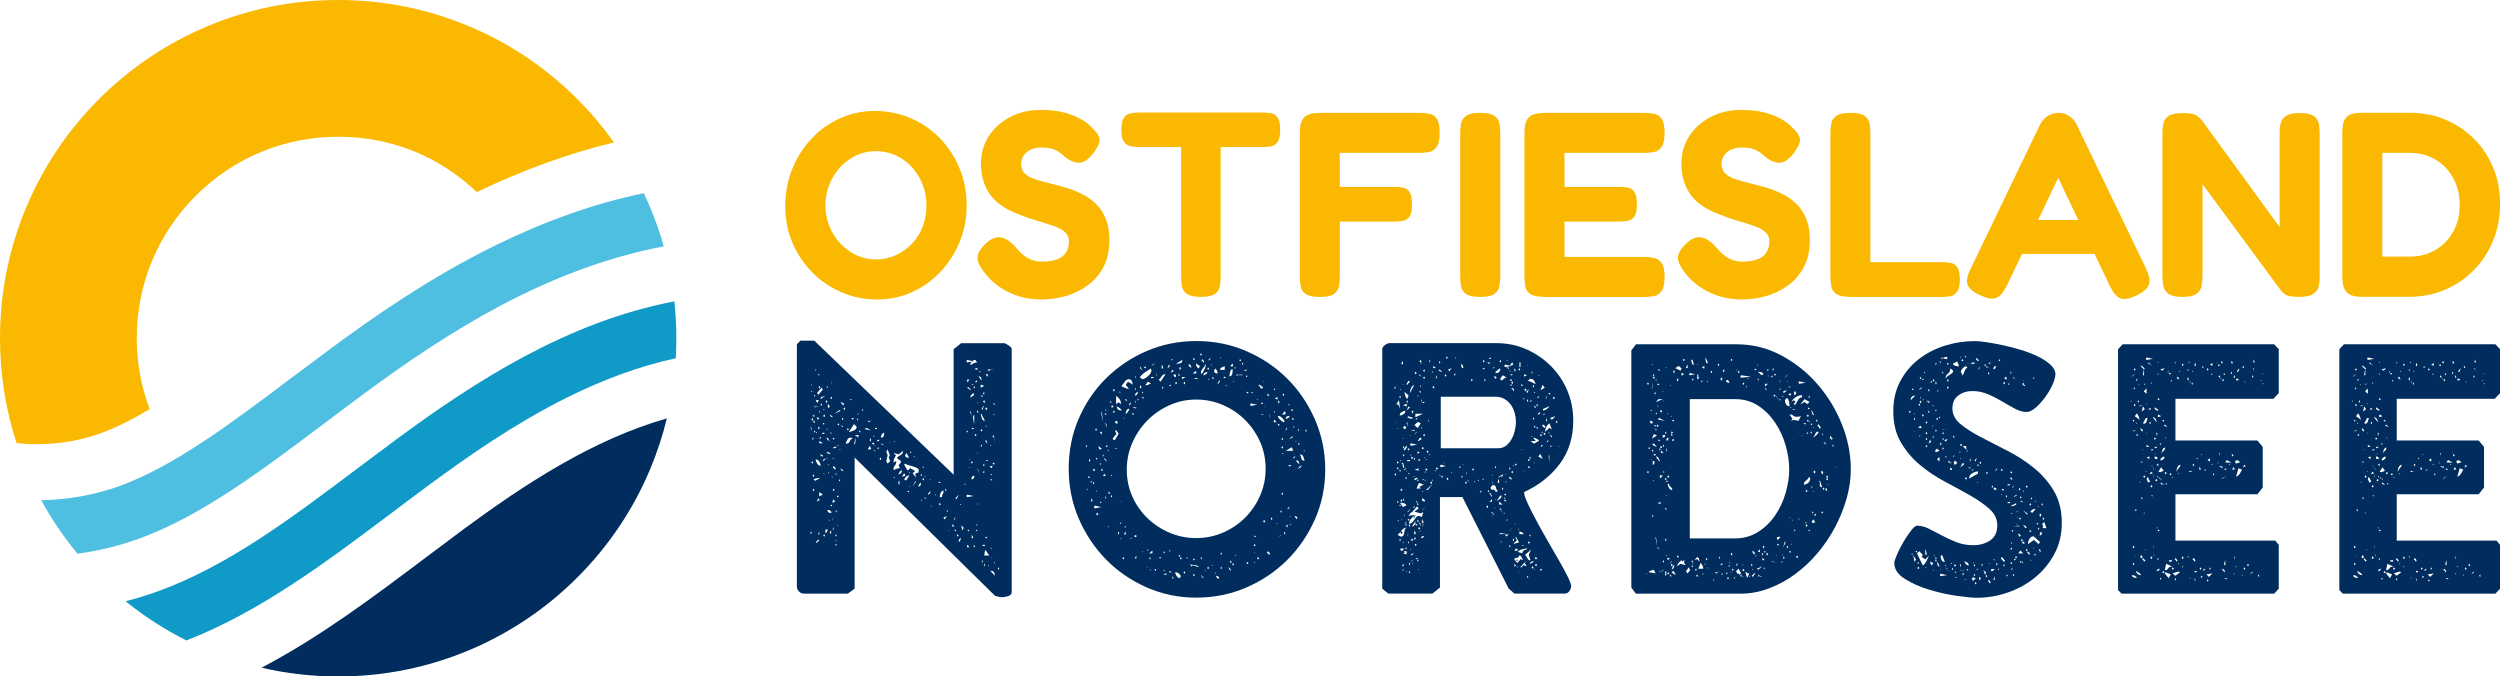
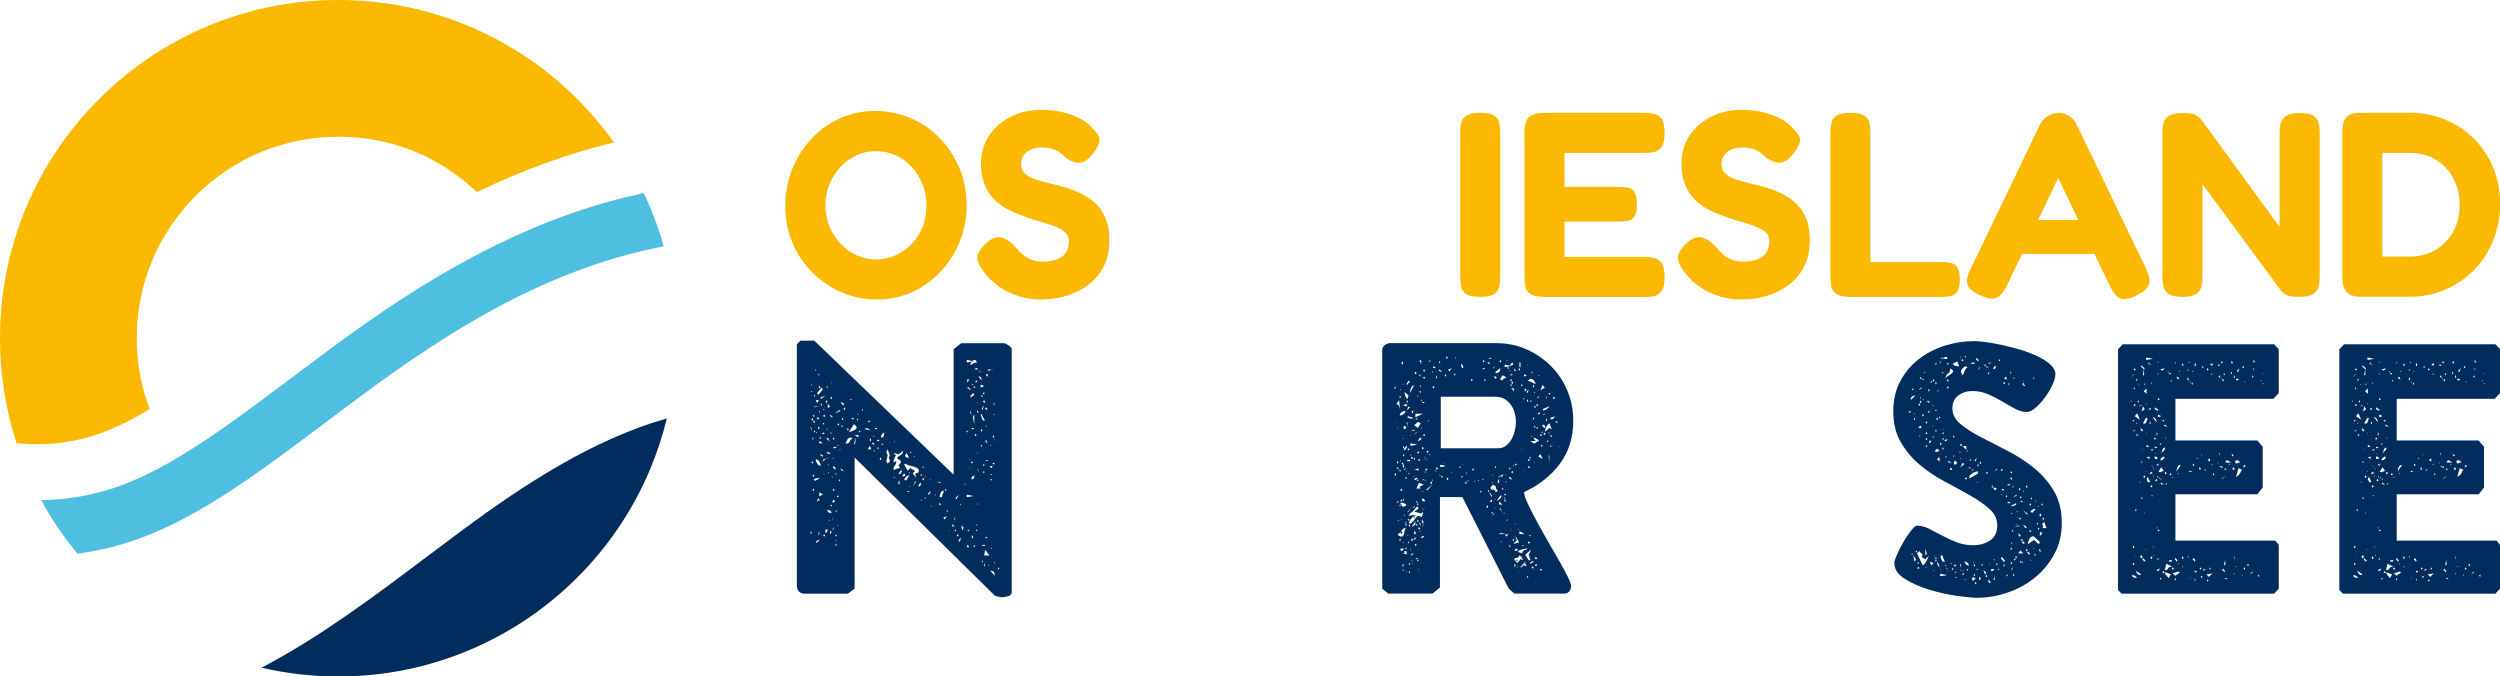
<svg xmlns="http://www.w3.org/2000/svg" id="Ebene_1" width="463.07" height="125.29" viewBox="0 0 463.07 125.29">
-   <path d="M79.83,89.57c6.58-4.85,15.39-11.05,25.12-15.9,6.97-3.47,13.65-5.89,20.22-7.31.07-1.23.11-2.47.11-3.72,0-2.29-.13-4.57-.37-6.82-19.76,3.77-36.86,14.78-51.25,25.38-2.45,1.81-4.91,3.65-7.28,5.44h-.01c-12.41,9.35-24.13,18.17-37.11,22.88-1.97.71-3.97,1.33-5.99,1.85,3.48,2.82,7.25,5.25,11.26,7.26,13.75-5.36,26.11-14.67,38.09-23.68,2.36-1.77,4.79-3.61,7.21-5.39Z" fill="#109ac8" />
  <path d="M6.92,82.28c4.02,0,8.07-.7,11.73-2.03,2.88-1.05,5.92-2.58,9.07-4.46-1.57-4.18-2.39-8.65-2.39-13.15,0-9.97,3.88-19.34,10.93-26.38,7.05-7.05,16.42-10.93,26.38-10.93s18.78,3.69,25.69,10.25c8.57-4.12,16.98-7.17,25.4-9.2-2.02-2.84-4.29-5.53-6.79-8.03-5.75-5.75-12.45-10.27-19.91-13.42-7.73-3.27-15.93-4.93-24.39-4.93s-16.66,1.66-24.39,4.93c-7.46,3.16-14.16,7.67-19.91,13.42-5.75,5.75-10.27,12.45-13.42,19.91C1.66,45.99,0,54.19,0,62.65c0,6.67,1.03,13.18,3.07,19.42,1.27.14,2.55.22,3.85.22Z" fill="#fab900" />
  <path d="M86,97.93c-2.37,1.75-4.79,3.57-7.13,5.33-9.64,7.26-19.53,14.7-30.43,20.42,4.63,1.07,9.38,1.62,14.21,1.62,8.45,0,16.66-1.66,24.39-4.93,7.46-3.16,14.16-7.67,19.91-13.42,5.75-5.75,10.27-12.45,13.42-19.91,1.31-3.11,2.36-6.29,3.15-9.54-13.76,3.91-26.49,12.3-37.52,20.43Z" fill="#002d5e" />
  <path d="M7.64,92.66c1.91,3.51,4.16,6.81,6.71,9.9,3.89-.52,7.7-1.45,11.38-2.78,11.52-4.18,22.64-12.55,34.41-21.41h.01c2.39-1.81,4.87-3.67,7.36-5.51,15.36-11.33,33.71-23.09,55.44-27.23-.7-2.5-1.57-4.96-2.59-7.37-.35-.84-.73-1.66-1.12-2.48-9.03,1.88-18.06,5.06-27.32,9.59-12.23,5.99-22.77,13.37-30.58,19.13-2.53,1.87-5.02,3.74-7.43,5.55l-.03.02c-11.13,8.38-21.65,16.29-31.7,19.94-4.56,1.65-9.57,2.56-14.55,2.64Z" fill="#4ebfe1" />
  <path d="M158.29,109.04l-1.25.92h-8.12c-.35,0-.66-.13-.92-.4-.26-.26-.4-.57-.4-.92v-44.88l.66-.66h2.57l25.81,24.82v-23.23l1.39-1.12h8.05c.22.09.5.24.82.46.33.22.5.44.5.66v45.01c0,.35-.23.59-.69.73-.46.13-.83.2-1.09.2-.18,0-.4-.03-.66-.1s-.48-.12-.66-.17l-26-25.61v24.29ZM150.1,79.27c.09.09.14.2.17.33.02.13.05.24.1.33l-.13-.86-.13.2ZM150.1,98.68l.13.26.13-.26-.13-.26-.13.26ZM150.37,71.22l-.13.07.13.13.07-.13-.07-.07ZM150.24,72.61h.2v-.13h-.2v.13ZM150.3,77.69l.13.26.2-.26-.2-.26-.13.26ZM150.3,85.67l.13.2.2-.2-.2-.26-.13.26ZM150.7,81.05c-.09,0-.15.04-.2.13-.04.09-.07.18-.07.26.09,0,.15-.04.2-.13.04-.09.07-.18.07-.26ZM150.9,76.76l-.4.26.4.26-.13-.26.13-.26ZM150.5,88.12l.2.2.13-.2-.13-.26-.2.26ZM150.5,90.76l.2.2.13-.2-.13-.26-.2.26ZM150.63,77.95c0,.18.09.33.26.46v-.46h-.26ZM150.9,75.44l.86-.13h-1.06l.2.13ZM150.96,89.04h.07l.73-.4v-.13c-.18.04-.35.08-.53.1-.18.02-.35.08-.53.17l.26.26ZM150.76,73.33l.13.13.13-.13-.13-.2-.13.2ZM150.76,79.93l.13.2.13-.2-.13-.2-.13.2ZM151.03,68.45l-.07.07.13.13.13-.13-.13-.07h-.07ZM151.36,74.65l.33-.53h-.59l.26.53ZM151.23,80.06l-.13.07.13.13.13-.13-.13-.07ZM151.09,85.08c0,.22.09.47.26.76.18.29.4.43.66.43,0-.22-.09-.47-.26-.76-.18-.29-.4-.43-.66-.43ZM151.69,99.93c-.26.13-.46.31-.59.53l.2.07.46-.46-.07-.13ZM151.29,77.29c.04.22.13.37.26.46l.2-.33-.46-.13ZM151.29,92.93l.53-.33-.26-.33-.26.66ZM151.56,73.13l.86-.99c-.13-.09-.2-.22-.2-.4l-.86,1.06.2.33ZM151.56,69.5h.2v-.2h-.2v.2ZM151.56,79.47h.2v-.4h-.2v.4ZM151.75,99.07v-.66l-.2.53.2.13ZM151.62,71.75l.13.2.2-.2-.2-.26-.13.26ZM151.69,76.3l.07.13.13-.13-.13-.2-.07.2ZM151.75,81.25h.26v-.46l-.26.46ZM151.75,82.11h.66c-.09-.09-.19-.17-.3-.23-.11-.07-.23-.12-.36-.17v.4ZM151.75,91.94l.66-.33-.66-.46v.79ZM151.95,84.09c0,.31.15.46.46.46l.07-.13-.53-.33ZM152.02,73.93l.86-.66-.86.33v.33ZM152.02,75.11h.2v-.33h-.2v.33ZM152.68,80.13c-.18,0-.33.09-.46.26h.46v-.26ZM152.68,75.97v-.2h-.26l.26.2ZM152.61,78.35c-.13,0-.2.07-.2.2l.07.07c.13,0,.2-.07.2-.2l-.07-.07ZM153.01,84.95c-.4,0-.59.18-.59.53l.59-.53ZM152.48,77.03l.2.26.13-.26-.13-.26-.2.26ZM152.48,99.2l.2.2.13-.2-.13-.26-.2.26ZM152.61,87.65l-.07.07.13.13v-.2h-.07ZM152.88,98.74c.13,0,.23-.09.3-.26.07-.18.12-.31.17-.4h-.46v.66ZM152.94,74.39l.13.26.2-.26-.2-.26-.13.26ZM153.07,71.81h.26v-.33l-.26.33ZM153.21,79.4l-.13.07.13.13.13-.13-.13-.07ZM153.67,81.78l-.33-.73-.26.2.59.53ZM153.73,84.09l.07-.13-.46-.26-.26.2.66.2ZM153.21,84.88l.13.13v-.26l-.13.13ZM153.27,94.45c0,.22.08.37.23.46.15.09.32.13.5.13,0-.4-.24-.59-.73-.59ZM153.34,75.58l.4-.26-.4-.53v.79ZM153.54,86l-.2.07.07.13.13-.13v-.07ZM153.34,87.65h.2v-.26l-.2.26ZM153.54,96.43h.2l-.2-.2v.2ZM153.73,76.76c0,.35.2.53.59.53l-.59-.53ZM154,80.39v-.26h-.26l.26.26ZM153.73,98.94c.18-.13.26-.31.26-.53h-.26v.53ZM153.8,73.73l.2.2.13-.2-.13-.26-.2.26ZM153.8,93.66l.2.13.13-.13-.13-.2-.2.2ZM154,70.82l.2.46-.2-.66v.2ZM154.2,88.51v-.2h-.2l.2.2ZM154.2,85.01h.2v-.26l-.2.26ZM154.2,92.93v.2l.46-.2-.26-.46-.2.46ZM154.2,96.23v.2l.2-.66-.2.46ZM154.2,98.08h.2v-.46l-.2.46ZM154.26,81.25l.13.2.2-.2-.2-.2-.13.2ZM154.26,86.53l.13.2s.08-.05.1-.03c.02.02.01.06-.03.1l.2.2.13-.2-.13-.26-.26-.2-.13.2ZM154.26,90.76l.13.2.2-.2-.2-.26-.13.26ZM154.39,83.03h.26l.4-.26h-.66v.26ZM154.59,86.53s-.07.08-.07.1c0,.02-.02.06-.07.1.04-.04.07-.08.07-.1,0-.02.02-.05.07-.1ZM154.59,76.63l1.12-.53-.26-.13-.86.66ZM154.66,87.85h.4l-.2-.2-.2.2ZM154.72,99.2l.13.2.13-.2-.13-.26-.13.26ZM154.72,100.92l.13.2.13-.2-.13-.2-.13.2ZM154.86,86.99l-.07.13.07.07-.07-.13.07-.07ZM154.79,94.72l.07.2.13-.2-.13-.26-.07.26ZM154.79,100.06l.07.2.13-.07-.13-.13h-.07ZM155.05,82.57h.26v-.2l-.26.2ZM155.05,92.08h.26v-.26h-.26v.26ZM155.19,97.29l-.13.13h.26l-.13-.13ZM155.12,78.61l.2.2.13-.2-.13-.2-.2.2ZM155.38,88.97l.13.2.13-.2-.13-.2-.13.2ZM155.52,83.43l.2-.2h-.2v.2ZM156.18,75.11l.2-.33-.66-.33v.07l.46.59ZM155.71,78.81c.18.18.33.26.46.26,0-.09-.06-.15-.17-.2-.11-.04-.21-.07-.3-.07ZM155.71,86.73c0,.35.2.53.59.53l-.59-.53ZM155.98,77.75h.2v-.33h-.2v.33ZM156.24,75.71l.13.26.2-.26-.2-.26-.13.26ZM157.63,81.05c-.31,0-.53.12-.66.36-.13.24-.24.47-.33.69l.13.07c.31,0,.52-.14.63-.43.11-.29.3-.45.56-.5l-.33-.2ZM156.9,79.54l.13.2.2-.2-.2-.26-.13.26ZM158.16,78.61l-.92,1.39c.22,0,.52-.09.89-.26.37-.18.56-.4.56-.66l-.4-.46h-.13ZM157.5,74.12h.2v-.2h-.2v.2ZM157.96,77.75l.2-.33h-.46l.26.33ZM158.62,80.86c-.04.18-.12.41-.23.69-.11.29-.17.5-.17.63l.13.2.26-1.52ZM158.35,80.59c.09.09.2.17.33.23s.24.14.33.23v-.46h-.66ZM158.75,77.75l.07.2.13-.26-.13-.26-.07.33ZM158.82,76.76h.2v-.13h-.2v.13ZM159.34,79.73c-.09.04-.18.11-.26.2.09.09.18.15.26.2v-.4ZM159.74,75.77l-.07.2.07.13.13-.13-.07-.2h-.07ZM161.32,79.73l-.79-.46-.4.2,1.19.26ZM160.73,83.23h.66l-.26-.66-.4.66ZM160.8,78.22c.13-.09.33-.18.59-.26h-.59v.26ZM161.13,81.71h.2v-.46h-.2v.46ZM161.52,82.18l.26.2.13-.2-.13-.26-.26.26ZM161.85,80.72h-.13l.13.2.13-.13-.13-.07ZM161.85,83.5l.13.2v-.46l-.13.26ZM161.98,82.57h.13l-.13-.2v.2ZM162.12,79.47h.33v-.2h-.33v.2ZM162.84,81.45c-.26,0-.4.09-.4.26h.4v-.26ZM162.51,83.03l.13.2.13-.2-.13-.26-.13.26ZM162.91,85.01l.2.2.13-.2-.13-.26-.2.26ZM163.77,80.13c-.4.13-.59.44-.59.92.31,0,.48-.1.53-.3.04-.2.07-.41.07-.63ZM163.3,82.37l.4.07-.4-.33v.26ZM164.16,85.41l.26.46.46-.46-.26-.66.2-.4-.4-1.12-.26.46.26.66-.26,1.06ZM164.76,81.85l-.13.07h.2l-.07-.07ZM166.01,85.48c0,.31-.09.56-.26.76-.18.2-.26.45-.26.76h.2c.09-.04.25-.11.5-.2.24-.09.41-.11.49-.07l-.26-.66h.13l.33-.46c0-.22-.1-.36-.3-.43-.2-.07-.34-.21-.43-.43.22-.18.46-.34.73-.5.26-.15.4-.41.4-.76l-.79.66-.99-.26.46.46c-.31.48-.46.92-.46,1.32l.46-.26.07.07ZM165.48,88.51h.26v-.2l-.26.2ZM165.68,81.71l-.07.07.13.13v-.2h-.07ZM166.34,89.44l.26.4v-.86l-.26.46ZM167.07,87.13c-.18,0-.31.09-.4.26-.09.18-.18.33-.26.46.22,0,.38-.08.49-.23.11-.15.17-.32.17-.5ZM167.07,88.31l.66-.2-.26-.46-.4.66ZM169.71,88.51c-.13-.4-.19-.64-.17-.73.02-.09.08-.13.17-.13s.19-.02.3-.07c.11-.04.17-.2.17-.46,0-.18-.11-.32-.33-.43-.22-.11-.47-.21-.76-.3-.29-.09-.56-.17-.83-.23-.26-.07-.44-.17-.53-.3l-.26.2.66,1.12.46-.46.92.53-.46.4.66.86ZM167.73,88.97h.13l.59-.92c-.22,0-.41.08-.56.23-.15.15-.3.32-.43.5l.26.2ZM167.66,84.35c0,.18.09.3.26.36.18.07.33.1.46.1l-.46-.92-.26.46ZM168.12,91.15h.26v-.2h-.26v.2ZM168.39,87.65h.2l-.2-.26v.26ZM168.45,90.03v.2l.13-.13-.13-.07ZM168.58,83.89h.2v-.2h-.2v.2ZM169.05,90.1l.66-.92h-.2l-.46.92ZM169.38,84.49l-.13.07.07.13.13-.13-.07-.07ZM170.43,89.44l-.33.53v.13c.22,0,.35-.05.4-.16.04-.11.07-.27.07-.5h-.13ZM170.56,88.12h.2v-.26h-.2v.26ZM170.56,92.74v.07c.13-.04.2-.13.2-.26v-.07l-.2.26ZM170.83,88.78l.2.2.13-.2-.13-.26-.2.26ZM170.89,86.53l.07.2.13-.13-.07-.26-.13.2ZM171.22,88.31h.2v-.2l-.2.2ZM171.42,92.47v-.4l-.2.2.2.2ZM172.35,90.95c-.26.26-.44.48-.53.66.35,0,.53-.22.53-.66ZM172.28,88.78l-.07.07.13.13v-.2h-.07ZM172.35,93.79h.2v-.2l-.2.2ZM173.2,91.81l.2-.2h-.2v.2ZM173.86,89.44h.46l-.46-.26v.26ZM173.93,93.4l.13.2.2-.2-.2-.26-.13.26ZM174.79,90.89c-.26,0-.45.14-.56.43-.11.29-.17.54-.17.76h.4c0-.22.05-.42.17-.59.11-.18.17-.37.17-.59ZM174.99,96.23l.4-.66-.66.33.26.33ZM175.05,90.76l.13.2.13-.2-.13-.26-.13.26ZM175.38,94.78h.26l-.26-.33v.33ZM175.84,98.41v-.13h-.2l.2.13ZM176.77,97.62l-.26-.53-.2.33.46.2ZM176.7,96.23v.2l.26-.46v-.2l-.26.46ZM176.77,98.28l.2.13.13-.13-.13-.2-.2.2ZM177.16,92.47l.46-.86-.66.66.2.2ZM177.23,99.2l.13.2.2-.2-.2-.26-.13.26ZM178.02,99.6c-.31.18-.46.42-.46.73.18,0,.29-.1.33-.3.04-.2.09-.34.13-.43ZM178.02,93.4l-.07-.07-.13.13s.09.07.13.07l.07-.07v-.07ZM178.29,98.28l.2-.53-.46-.46.26.99ZM178.68,89.83l.26-.2h-.26v.2ZM179.01,66.93l.13.2,1.19-.2-1.19-.26-.13.26ZM179.01,79.93l.13.2.13-.2-.13-.2-.13.2ZM179.01,91.88l.13.2,1.19-.2-1.19-.26-.13.26ZM179.34,70.16c-.13.09-.2.24-.2.46v.2l.33-.33-.13-.33ZM179.14,71.81c.26.18.46.33.59.46l.07-.13-.46-.46-.2.13ZM179.14,101.38h.33c0-.22-.11-.37-.33-.46v.46ZM179.21,98.28l.13.13.2-.13-.2-.2-.13.2ZM179.54,85.01l-.07.07.13.13v-.2h-.07ZM179.47,86.66h.2l-.07-.13-.13.13ZM179.67,76.37c.09.09.14.2.17.33.02.13.05.24.1.33l-.13-.92-.13.26ZM180.66,66.67c-.26,0-.48.1-.66.3-.18.2-.26.43-.26.69.18-.13.37-.25.59-.36.22-.11.44-.17.66-.17l-.33-.46ZM180.27,72.8c-.13.13-.25.25-.36.36-.11.11-.17.28-.17.5l.73-.53-.2-.33ZM180,68.84l-.13.26.13.2-.13-.2.13-.26ZM179.87,85.67l.13.2.2-.2-.2-.26-.13.26ZM180.46,88.12c-.35,0-.53.22-.53.66.35,0,.53-.15.53-.46v-.2ZM180,71.29h.26v-.13h-.26v.13ZM180,79.47h.46c-.09-.13-.24-.2-.46-.2v.2ZM180,99.73l.26-.13v-.13l-.26-.4v.66ZM180.2,77.29l.26,1.32v-1.85l-.26.53ZM180.33,71.75l.13.2.13-.2-.13-.26-.13.26ZM180.33,101.18l.13.2.13-.2-.13-.26-.13.26ZM180.53,80.59l.13.2.26-.2-.26-.2-.13.2ZM180.66,68.45h.46c0-.18-.09-.26-.26-.26h-.2v.26ZM180.99,70.49c-.22,0-.33.11-.33.33.22,0,.33-.09.33-.26v-.07ZM180.99,98.08c-.09.04-.18.11-.26.2l.26.13v-.33ZM180.99,97.09c-.09,0-.13.07-.13.2l.13.13v-.33ZM181.12,74.45c-.09.09-.13.2-.13.33.09-.04.13-.15.13-.33ZM180.99,76.43h.26c0-.13-.09-.29-.26-.46v.46ZM181.12,83.83l-.13.07.07.13.07-.13v-.07ZM180.99,93.46h.13l-.13-.33v.33ZM181.12,86.73c-.04.13-.03.29.03.46.07.18.12.33.17.46l-.2-.92ZM181.78,70.49v-.26c0-.35-.18-.53-.53-.53l.53.79ZM181.45,68.78l-.13.07.2.13.13-.13-.2-.07ZM181.65,71.81l.66-.33-.53-.2h-.13v.53ZM181.65,73.27c.09.13.2.24.33.33v-.33h-.33ZM181.65,76.76c.04.18.12.42.23.73.11.31.27.46.49.46h.07c-.13-.22-.25-.44-.36-.66-.11-.22-.21-.44-.3-.66l-.13.13ZM181.78,79.93l.2-.2-.2-.26-.13.26.13.2ZM181.65,82.57l.13.2.13-.2-.13-.2-.13.2ZM182.25,75.11c-.09.09-.17.19-.23.3-.07.11-.12.21-.17.3l.13.26.26-.86ZM181.85,104.02l.13.2.07-.2-.07-.26-.13.26ZM181.98,101.12h.46v-.2h-.46v.2ZM182.05,72.87l.26.26v-.53l-.26.26ZM182.05,74.39l.46.26-.2-.53-.26.26ZM182.05,86.14l.26.2v-.46l-.26.26ZM182.05,87.46l.26.2v-.46l-.26.26ZM182.44,102.04l-.13.86h.92l-.66-.99-.13.13ZM182.31,104.88h.13v-.46h-.13v.46ZM182.51,75.71l.13.26.26-.26-.26-.26-.13.26ZM182.51,81.71c.04.09.1.17.17.23.07.07.14.14.23.23l-.26-.73-.13.26ZM182.51,99.6l.13.13.26-.13-.26-.2-.13.2ZM182.58,78.94l.07.13.13-.13-.13-.13-.07.13ZM182.64,69.31c0,.22.11.37.33.46v-.46h-.33ZM182.64,85.41l.46-.2h-.46v.2ZM182.97,68.65h.46c-.13-.09-.06-.15.23-.2.29-.04.45-.07.5-.07l-1.19.07v.2ZM183.04,104.75l.07.13.13-.07-.13-.13-.07.07ZM183.63,86.73l.26-.4h-.59l.33.4ZM183.43,82.57h.2l-.2-.2v.2ZM183.57,87.79l-.13.07.13.13.2-.13-.2-.07ZM183.43,88.78c0,.13.11.2.33.2v-.2h-.33ZM184.29,106.66c0-.22-.06-.43-.17-.63-.11-.2-.3-.3-.56-.3h-.13l.86.92ZM183.5,101.58l.13.2v-.4l-.13.2ZM183.76,103.23l-.13.13h.13v-.13ZM184.29,76.9l-.07-.2-.13.07-.33-.13.53.26ZM183.83,80.86l.26.2.13,1.12-.13-1.58-.26.26ZM183.83,85.87l.26.2.13-.2-.13-.2-.26.2ZM183.96,74.72c.09.09.14.15.17.2.02.04.08.11.17.2,0-.18-.07-.33-.2-.46l-.13.07ZM184.16,104.22l.13.2v-.4l-.13.2ZM184.82,105.34l.13.2.13-.2-.13-.26-.13.26Z" fill="#002d5e" />
-   <path d="M197.95,86.8c0-3.3.62-6.38,1.85-9.24,1.23-2.86,2.93-5.36,5.08-7.49,2.16-2.13,4.66-3.82,7.52-5.05,2.86-1.23,5.94-1.85,9.24-1.85s6.34.63,9.24,1.88,5.43,2.96,7.59,5.12c2.16,2.16,3.86,4.69,5.12,7.59s1.88,5.98,1.88,9.24-.64,6.33-1.91,9.21c-1.28,2.88-3,5.4-5.18,7.56-2.18,2.16-4.71,3.85-7.59,5.08-2.88,1.23-5.95,1.85-9.21,1.85s-6.33-.64-9.21-1.91c-2.88-1.28-5.39-3-7.52-5.18-2.13-2.18-3.82-4.71-5.05-7.59-1.23-2.88-1.85-5.95-1.85-9.21ZM201.12,82.64l.13.2.13-.2-.13-.2-.13.2ZM201.45,90.82v-.26h-.2l.2.26ZM201.52,88.38l.2.2.13-.2-.13-.2-.2.2ZM201.72,85.48h.2v-.4h-.2v.4ZM202.11,89.17l-.2.07.26.13.2-.13-.26-.07ZM202.11,92.87h.26c0-.22-.09-.4-.26-.53v.53ZM202.77,87.32v-.53l-.4.26.4.26ZM202.44,89.5l.13.2.13-.2-.13-.26-.13.26ZM202.64,93.92l.13.26,1.19-.26-1.19-.26-.13.26ZM202.84,79.6l.2.2.13-.2-.13-.26-.2.26ZM203.04,85.08h.2v-.26h-.2v.26ZM203.04,91.02h.2l-.2-.2v.2ZM203.23,95.51l.2-.33-.2-.2-.2.2.2.33ZM203.7,83.3l.4-.2-.66-.46v.07l.26.59ZM204.09,80.53v-.53h-.4l.4.53ZM203.89,86.14v-.4l-.2.2.2.2ZM203.76,93.07l.13.13.13-.13-.13-.2-.13.2ZM203.96,87.06l.13.2.2-.2-.2-.26-.13.26ZM204.09,76.17s-.07.17-.07.36.02.41.07.63c.04.22.09.44.13.66.04.22.07.35.07.4l-.2-2.05ZM204.22,84.42l.07.2.13-.26-.07-.2-.13.26ZM204.29,88.18h.53l-.26-.46-.26.46ZM205.02,85.54c-.04-.22-.2-.46-.46-.73v.26l.46.46ZM204.62,76.7l.13.13.2-.13-.2-.2-.13.2ZM204.75,92.34c.09,0,.13-.07.13-.2,0-.09-.03-.14-.1-.17-.07-.02-.12-.05-.17-.1h.13v.46ZM204.75,76.04h.26l-.26-.2v.2ZM205.02,79.14v-.26l-.26-.66v.33l.26.59ZM204.82,82.64l.2.2.13-.2-.13-.2-.2.2ZM205.21,83.5h.2v-.07l-.2-.13v.2ZM205.41,97.69v-.2h-.2l.2.2ZM205.28,91.28l.13.2h.2l-.2-.46-.13.26ZM205.68,74.72l.2-.2-.2-.33v.53ZM205.74,91.94l.13.2.13-.2-.13-.26-.13.26ZM205.81,88.05l.07.13.13-.13-.13-.13-.07.13ZM205.87,75.51l.4-.13-.26-.33-.13.13v.33ZM206.47,81.58l.73-1.25-.46-.66-.2.13.26.59c-.31.31-.55.62-.73.92l.4.26ZM206.14,72.28l.2.26.13-.26-.13-.26-.2.26ZM206.14,76.3l.2.2.13-.2-.13-.26-.2.26ZM206.53,78.02c0,.31.15.46.46.46v-.46h-.46ZM206.73,83.1c0-.09-.02-.13-.07-.13l-.13.13s.14.07.3.07h.36l-.46-.07ZM206.73,74.85l.46-.33.46.33c0-.62-.31-1.12-.92-1.52v1.52ZM206.86,75.25c0,.53.31.79.92.79-.09-.18-.22-.33-.4-.46-.18-.13-.35-.24-.53-.33ZM207.06,98.74l.13.26.13-.26-.13-.26-.13.26ZM207.19,72.67h.46l-.26-.13-.2.13ZM207.59,96.76l-.2.2.07.07.26-.13-.13-.13ZM207.52,92.87l.13.13v-.13h-.13ZM207.52,99.8l.07.07.13-.13-.07-.07-.13.13ZM209.17,70.23c-.35,0-.64.17-.86.5-.22.33-.42.6-.59.82.22.09.44.19.66.3.22.11.46.17.73.17l-.59-.73.4-.59.92.53c-.04-.18-.11-.38-.2-.63-.09-.24-.24-.36-.46-.36ZM207.92,103.43l.13.2.2-.2-.2-.26-.13.26ZM208.05,77.49h.26l-.26-.13v.13ZM208.51,98.48c-.18.13-.26.31-.26.53h.26v-.53ZM208.71,74.32v-.33h-.4l.4.33ZM208.32,97.69h.2v-.2h-.2v.2ZM209.11,75.71c-.18,0-.32.1-.43.3-.11.2-.17.39-.17.56v.13c.26-.18.48-.46.66-.86l-.07-.13ZM208.71,86.99c0,1.76.34,3.41,1.02,4.95.68,1.54,1.62,2.88,2.8,4.03,1.19,1.15,2.56,2.05,4.12,2.71,1.56.66,3.2.99,4.92.99s3.42-.34,4.98-1.02c1.56-.68,2.93-1.61,4.09-2.77,1.17-1.17,2.09-2.53,2.77-4.09.68-1.56,1.02-3.22,1.02-4.98s-.34-3.41-1.02-4.95c-.68-1.54-1.61-2.89-2.77-4.06-1.17-1.17-2.53-2.09-4.09-2.77-1.56-.68-3.22-1.02-4.98-1.02s-3.42.35-4.98,1.06c-1.56.7-2.93,1.65-4.09,2.84-1.17,1.19-2.09,2.56-2.77,4.12-.68,1.56-1.02,3.22-1.02,4.98ZM209.17,74.92v.26l.33-.46-.13-.2-.2.4ZM209.37,99.8l.33-.13h-.33v.13ZM209.7,76.7l.13.13.26-.13-.26-.2-.13.2ZM209.83,75.38c.13.18.35.26.66.26v-.13l-.66-.13ZM210.16,99.47h.33v-.33h-.33v.33ZM210.23,69.83l.13.2v-.46l-.13.26ZM210.36,71.88c-.09,0-.13.07-.13.2l.13.13.07-.13-.07-.2ZM210.82,72.54c-.4.18-.59.42-.59.73.18,0,.31-.09.4-.26.09-.18.15-.33.2-.46ZM210.23,74.45l.13.26v-.53l-.13.26ZM210.49,102.97c-.18.18-.26.33-.26.46h.26v-.46ZM210.76,73.86l-.07.2.07.13.13-.13-.07-.2h-.07ZM211.68,68.71l-.53-.86v.33l.53.53ZM211.62,70.23c.26,0,.6-.19,1.02-.56.42-.37.63-.71.63-1.02l-.07-.4c-.13.09-.31.2-.53.33-.22.13-.44.28-.66.43-.22.15-.42.32-.59.5s-.26.33-.26.46l.46.26ZM211.15,72.01l.33-.33-.33-.33v.66ZM211.48,73.53c.09.13.2.24.33.33v-.33h-.33ZM211.68,72.54c-.09,0-.13.07-.13.2l.13.13.07-.13-.07-.2ZM211.62,102.11l-.07.07.13.13v-.2h-.07ZM211.88,68.05l.26.2.13-.2-.13-.2-.26.2ZM212.14,71.35h.33l.73-.33-.59-.33-.46.66ZM212.41,105.08h.2l-.13-.13-.07.13ZM212.61,101.78l-.13.07.13.13.2-.13-.2-.07ZM212.87,102.5h.59v-.53l-.59.53ZM212.87,103.43l.13.2.13-.2-.13-.26-.13.26ZM213,105.61h.2l-.2-.2v.2ZM213.2,67.85l.66-.46h-.2l-.46.46ZM213.2,70.03h.46v-.2h-.46v.2ZM213.86,105.41c0,.09.09.22.26.4v-.4h-.26ZM214.12,69.57h.13l-.13-.4v.4ZM214.98,70.69l.92-1.39c-.31,0-.55.13-.73.4-.18.26-.35.48-.53.66l.33.33ZM214.78,103.43h.2v-.26h-.2v.26ZM215.18,68.25h.26c0-.31-.09-.53-.26-.66v.66ZM215.44,72.01v-.46l-.26.33.26.13ZM215.58,105.54l-.13.07.2.07.2-.07-.26-.07ZM215.51,102.31l.13.2.13-.2-.13-.2-.13.2ZM215.64,106.46h.46v-.2h-.46v.2ZM216.76,67.59c-.31,0-.46.18-.46.53v.13c.09-.09.17-.2.23-.33s.14-.24.23-.33ZM216.5,102.11h.26v-.26l-.26.26ZM216.5,105.8c0,.09.05.15.17.2.11.04.21.07.3.07,0-.18-.15-.26-.46-.26ZM216.57,71.42l.2.13.13-.13-.13-.2-.2.2ZM216.83,69.04c.26-.09.46-.2.59-.33l-.26-.2-.33.53ZM216.96,66.73h.2v-.2h-.2v.2ZM217.16,107.12h.26l-.26-.4v.4ZM217.36,69.37c0,.31.15.46.46.46v-.46h-.46ZM217.69,70.96l.13.26.2-.26-.2-.26-.13.26ZM217.69,106c0,.22.08.44.23.66.15.22.34.37.56.46l.26-.4c-.26-.48-.62-.73-1.06-.73ZM217.82,67.39c.26,0,.53-.03.79-.1.26-.07.4-.27.4-.63l-1.19.73ZM218.28,69.57h.26c0-.09-.09-.22-.26-.4v.4ZM218.41,102.77l-.07.2.13.2.13-.2-.13-.2h-.07ZM218.48,68.51c.18-.04.26-.2.26-.46h-.26v.46ZM218.55,103.43l.2.2.13-.2-.13-.26-.2.26ZM218.94,70.23l.66-.4h-.66v.4ZM219.21,70.96l.2.26.13-.26-.13-.26-.2.26ZM219.21,106.07l.2.2.13-.2-.13-.26-.2.26ZM219.8,103.43h.26l-.26-.26v.26ZM220.13,67.66c.04.09.15.22.33.4l.2-.2c-.09-.13-.22-.29-.4-.46l-.13.26ZM221.78,104.75l-1.65-.26,2.31.66-.13.07-.53-.46ZM220.39,67.59s-.07.13-.07.26l.07-.26ZM220.53,104.75l.2.2.13-.2-.13-.26-.2.26ZM220.66,68.05l-.07.07.13.13v-.2h-.07ZM221.58,68.71c-.26.13-.48.29-.66.46h.66v-.46ZM220.99,66.53l.13.2.2-.2-.2-.26-.13.26ZM220.99,103.63l.13.2.2-.2-.2-.2-.13.2ZM220.99,106.53l.13.2.2-.2-.2-.26-.13.26ZM221.98,70.03h-.86l.46.2.4-.2ZM221.52,67.33c0,.44.18.75.53.92l.2-.46-.73-.46ZM222.31,65.68l.13.2.2-.2-.2-.26-.13.26ZM223.36,67.39c-.13.31-.32.59-.56.86-.24.26-.36.57-.36.92h.26c.13-.26.27-.54.43-.82.15-.29.23-.6.23-.96ZM222.44,103.63l.26-.2-.26-.26v.46ZM222.44,106.46c.09.31.24.53.46.66v-.13l-.46-.53ZM222.51,66.73l.2.2s.08-.05.1-.03c.02.02.01.06-.03.1l.13.2.13-.2c-.04-.13-.15-.29-.33-.46l-.2.2ZM222.84,66.73s-.07.11-.07.2l.07-.2ZM223.63,68.91c-.18,0-.34.06-.49.16-.15.11-.23.28-.23.5.13-.09.29-.18.46-.26.18-.09.26-.22.26-.4ZM223.23,105.74h.2l-.07-.13-.13.13ZM223.63,68.32l.13.2.2-.2-.2-.26-.13.26ZM223.63,105.21l.13.2.2-.2-.2-.26-.13.26ZM223.76,66.73c.31,0,.46-.15.46-.46l-.46.46ZM223.89,70.16l-.13.07.13.13.13-.13-.13-.07ZM224.35,67.52l-.13.07.13.13.07-.13-.07-.07ZM224.55,104.62l-.13.13h.26l-.13-.13ZM224.49,70.03l.2.2.13-.2-.13-.2-.2.2ZM224.88,68.71c0,.31.22.46.66.46,0-.35-.15-.66-.46-.92l-.2.46ZM225.01,106.13l.07.13.13-.07-.13-.13-.07.07ZM225.28,106.66c0,.35.18.53.53.53,0-.35-.18-.53-.53-.53ZM225.81,70.49l-.26.53v.2l.46-.66-.2-.07ZM226.14,66.2l-.13.07.07.13.13-.13-.07-.07ZM226.86,67.85c-.18.04-.36.11-.56.2-.2.09-.3.24-.3.46h.86v-.66ZM226.07,102.57l.13.2.13-.2-.13-.26-.13.26ZM226.07,105.21l.13.2.13-.2-.13-.26-.13.26ZM226.66,70.03h.4c-.04-.13-.13-.22-.26-.26l-.13.07v.2ZM227.06,71.55l.26-.2h-.26v.2ZM227.52,105.14c.09.09.15.2.2.33.04.13.13.2.26.2,0-.09-.03-.2-.1-.33-.07-.13-.14-.2-.23-.2h-.13ZM228.31,68.38c-.22,0-.37.18-.46.53-.09.35-.13.62-.13.79.26,0,.43-.12.5-.36.07-.24.1-.47.1-.69v-.26ZM227.79,104.09l.2.2.13-.2-.13-.26-.2.26ZM228.38,67.33c-.09.09-.19.17-.3.23-.11.07-.17.16-.17.3h.46v-.53ZM228.25,104.55l.13.2.2-.2-.2-.26-.13.26ZM228.38,70.69h.26l-.26-.13v.13ZM228.64,68.25h.2v-.2h-.2v.2ZM230.16,69.37l-1.39.13h1.39s-.07-.02-.07-.07.02-.07.07-.07ZM228.78,102.77l.07.2.13-.07-.13-.13h-.07ZM229.04,69.57h.26v-.2h-.26v.2ZM229.57,66.73l.13.2.2-.2-.2-.2-.13.2ZM230.03,67.39l.13.2.13-.2-.13-.2-.13.2ZM230.36,68.71h.26l.4-.2-.2-.07-.46.26ZM230.82,69.83h.2v-.26h-.2v.26ZM230.89,72.74l.13.13.26-.13-.26-.2-.13.2ZM230.89,104.29l.13.2.26-.2-.26-.2-.13.2ZM231.55,74.98l.13.2,1.19-.2-1.19-.26-.13.26ZM232.01,72.54c-.09.04-.18.11-.26.2l.26.13v-.33ZM232.21,100.99l.13.2.26-.2-.26-.2-.13.2ZM232.27,102.44h.2l-.13-.13-.07.13ZM232.27,104.15l.07.13.13-.07-.13-.13-.07.07ZM232.34,99.47h.33l-.33-.33v.33ZM232.93,73.93l-.13.07.13.13.07-.13-.07-.07ZM232.87,103.43l.13.2.26-.2-.26-.26-.13.26ZM233.53,71.81l.2-.26-.26-.2-.07.07-.07-.2-.26.2.26.13.13.33.33.13.13-.2-.13-.26h-.13l.07.07-.2.26v-.07ZM233.4,71.42s-.07.09-.07.13c.04,0,.07-.04.07-.13ZM233.99,76.83v-.13h-.53l.53.13ZM233.53,74.72l.26.13.13-.13-.13-.2-.26.2ZM233.99,70.69h.13v-.13l-.13.13ZM233.99,96.56l.13.26.26-.26-.26-.26-.13.26ZM234.25,75.31l-.13.07h.33l-.2-.07ZM234.65,102.31l.13.2s.08-.05.1-.03c.02.02.01.06-.03.1l.26.2.13-.2-.13-.26-.33-.2-.13.2ZM234.78,73.33h.33c-.04-.13-.15-.29-.33-.46v.46ZM235.05,102.31c0,.13-.07.2-.2.2l.2-.2ZM235.11,76.7c-.04.09-.03.22.03.4.07.18.12.31.17.4l-.2-.79ZM235.38,96.1l.13.2.2-.2-.2-.26-.13.26ZM235.97,72.21h.2v-.2h-.2v.2ZM235.97,76.5l.2-.33h-.2v.33ZM235.97,78.22h.46c-.04-.09-.1-.18-.17-.26-.07-.09-.14-.15-.23-.2l-.07.07v.4ZM236.63,73.99v-.46c-.09.04-.18.09-.26.13-.09.04-.15.11-.2.2l.46.13ZM236.5,96.96h-.13l.13.13.13-.07-.13-.07ZM236.7,74.45l.13.26.2-.26-.2-.26-.13.26ZM236.7,77.03c0,.22.13.45.4.69.26.24.48.41.66.5l.2-.2c-.13-.22-.31-.44-.53-.66-.22-.22-.46-.33-.73-.33ZM236.7,78.68l.13.2.2-.2-.2-.2-.13.2ZM236.83,99.47l.46-.33h-.13l-.33.33ZM237.16,94.78l.13.2.13-.2-.13-.26-.13.26ZM237.36,81.32l.13.2.2-.2-.2-.2-.13.2ZM237.36,82.9l.13.2.2-.2-.2-.26-.13.26ZM237.36,91.48l.13.2.2-.2-.2-.26-.13.26ZM238.02,76.17c-.18.09-.35.31-.53.66l.66-.13-.13-.53ZM237.62,83.89l-.13.07.07.13.2-.13-.13-.07ZM237.55,73.13l.2.2.13-.2-.13-.26-.2.26ZM237.82,98.74l.13.26.13-.26-.13-.26-.13.26ZM238.87,77.03c-.48,0-.73.2-.73.59.13-.04.29-.11.46-.2.18-.09.26-.22.26-.4ZM238.15,79.6v.2l.26-.4v-.26l-.26.46ZM238.15,83.5h1.39l-.26-.66-1.12.66ZM238.21,97.42l.2.26.13-.26-.13-.26-.2.26ZM238.41,94.32c.26,0,.4-.11.4-.33v-.13l-.4.46ZM238.81,75.18v-.33h-.2l.2.33ZM238.81,86.4l.46-.26h-.66l.2.26ZM238.81,81.32c.09-.04.22-.1.4-.17.18-.07.26-.17.26-.3h-.13l-.53.46ZM238.81,95.64h.26v-.13l-.26.13ZM238.81,97.16h.46l-.2-.13-.26.13ZM239.14,75.84c0,.13.11.24.33.33v-.33h-.33ZM239.34,77.62l.13.2.2-.2-.2-.26-.13.26ZM239.47,79.14h.26v-.26l-.26.26ZM239.47,84.82l.07.07c.18,0,.31-.15.4-.46l-.46.4ZM239.8,95.71c.18.18.29.33.33.46l.2-.26-.2-.26s-.09.04-.13,0c-.04-.04-.07-.09-.07-.13l-.13.2ZM240.13,81.71l-.07-.07-.13.13h.2v-.07ZM240.06,95.64s-.07.11-.07.2l.07-.2ZM240.66,86c0-.18-.03-.34-.1-.5-.07-.15-.21-.23-.43-.23v.2l.53.53ZM241.05,86.14c-.26.22-.51.46-.73.73.18-.09.34-.18.5-.26.15-.09.23-.24.23-.46ZM240.39,79.8h.2v-.46l-.2.46ZM240.46,82.24l.13.2.13-.2-.13-.26-.13.26ZM240.79,84.16c.13.22.22.47.26.76.04.29.24.43.59.43-.04-.22-.12-.47-.23-.76-.11-.29-.32-.43-.63-.43ZM241.58,83.43l-.13.07.13.13.13-.13-.13-.07ZM241.78,79.8l.13.2.13-.2-.13-.26-.13.26Z" fill="#002d5e" />
  <path d="M291.41,77.95c0,3.08-.83,5.73-2.48,7.95-1.65,2.22-3.86,3.97-6.63,5.25,0,.44.22,1.13.66,2.08.44.95.98,2.01,1.62,3.2.64,1.19,1.33,2.43,2.08,3.73.75,1.3,1.45,2.52,2.11,3.66.66,1.15,1.2,2.15,1.62,3,.42.86.63,1.44.63,1.75s-.11.62-.33.92c-.22.31-.51.46-.86.46h-9.31l-1.06-.92-8.58-16.96h-4.16v16.76l-1.39,1.12h-8.18l-1.12-.92v-44.35c0-.26.17-.52.5-.76.33-.24.6-.36.82-.36h19.87c1.98,0,3.83.39,5.54,1.15,1.72.77,3.22,1.8,4.52,3.1,1.3,1.3,2.31,2.82,3.04,4.55.73,1.74,1.09,3.6,1.09,5.58ZM258.21,71.95h.26v-.46l-.26.46ZM258.28,87.92l.2.2.13-.2-.13-.26-.2.26ZM258.48,78.41l.4-.26h-.07l-.33.26ZM258.61,74.92c.22-.09.38-.01.5.23.11.24.19.45.23.63l-.2-1.65-.53.79ZM259.14,86.99l-.26-.46-.2.2.46.26ZM258.74,85.67l.13.2.2-.2-.2-.26-.13.26ZM258.74,93l.13.13.2-.13-.2-.2-.13.2ZM258.81,79.4h.2l-.13-.13-.07.13ZM259,96.37l-.13.07.13.13.13-.13-.13-.07ZM259.8,98.68l-.26.26-.13-.33v-.07l-.53.53.59.33c.22,0,.37-.07.46-.2.09-.13.14-.3.17-.5.02-.2.05-.38.1-.56.04-.18.15-.31.33-.4-.22,0-.42.07-.59.2-.18.13-.33.29-.46.46h.07l.26.26ZM259.2,73.53l.13.26.13-.26-.13-.26-.13.26ZM259.2,87.19l.13.2.13-.2-.13-.2-.13.2ZM259.2,93.66l.13.13.13-.13-.13-.2-.13.2ZM259.2,100l.13.26.13-.26-.13-.26-.13.26ZM260.32,76.1c-.22,0-.45.08-.69.23-.24.15-.36.36-.36.63.22,0,.45-.08.69-.23.24-.15.36-.36.36-.63ZM259.47,72.08l-.13.07.13.13.07-.13-.07-.07ZM259.33,85.41h.2l-.2-.2v.2ZM259.86,93.92l.66-.33c-.09-.18-.23-.3-.43-.36-.2-.07-.39-.1-.56-.1h-.2l.53.79ZM259.53,102.04h.13l.33-.26v-.2l-.66.07.2.4ZM259.4,90.76l.13.2.26-.2-.26-.26-.13.26ZM259.4,92.74l.13.2.26-.2-.26-.26-.13.26ZM259.53,67.33l.33.2v-.66l-.33.46ZM259.53,96.23h.2l-.2-.13v.13ZM259.6,85.87l.26.2-.07.2.2.46.13-.2-.26-.86-.26.2ZM259.73,71.15c.09.09.18.13.26.13l-.13-.13h-.13ZM259.99,104.42c-.18.18-.26.33-.26.46h.26v-.46ZM259.99,105.34c-.04.13-.13.22-.26.26l.13.13c.09-.04.13-.18.13-.4ZM259.99,81.19h-.2l.13.13.07-.07v-.07ZM259.99,100.39h-.2l.13.2.07-.13v-.07ZM260.65,74.78l-.79.26.79.26-.13-.26.13-.26ZM260.19,79.47l.33-.2-.33-.46-.33.46.33.2ZM259.86,82.84l.13.2.13-.2-.13-.26-.13.26ZM259.86,84.35l.13.2.13-.2-.13-.26-.13.26ZM259.99,86.33s-.02.07-.07.07h-.07s.07-.01.07-.03c0-.02.02-.03.07-.03ZM259.86,92.54c.13.22.22.35.26.4l-.13-.66-.13.26ZM260.65,102.24l-.79.26.79.2-.13-.2.13-.26ZM259.99,83.23l.2.2.46-.66-.13-.2-.53.66ZM259.99,86.99l.13.07.4-.33h-.13l-.4.26ZM260.19,95.38l-.07-.07-.13.13s.09.07.13.07l.07-.07v-.07ZM260.06,102.24l.13.2.53-.2-.53-.2-.13.2ZM260.19,72.8c0,.35.15.73.46,1.12l.26-.66-.73-.66v.2ZM260.39,96.7l-.2.2.07.07.26-.2-.13-.07ZM260.26,88.58l.26.2v-.46l-.26.26ZM260.26,97.22l.26.2v-.46l-.26.26ZM260.52,101.38c-.09.04-.18.11-.26.2.09.09.18.15.26.2v-.4ZM260.39,105.87l.13.13v-.26l-.13.13ZM260.65,71.29l.53-.66-.33-.07-.33.59.13.13ZM260.52,74.39l.13.26.13-.26-.13-.26-.13.26ZM260.52,78.41c.09.09.14.2.17.33.02.13.05.24.1.33l-.13-.92-.13.26ZM260.52,87.39l.13-.2h-.13v.2ZM260.65,75.84v.13l.53-.53-.33-.13-.2.53ZM261.31,77.56l.53-.13-.99-.33-.2.2.66.26ZM260.65,85.41h.53v-.2h-.53v.2ZM260.65,94.85v.07c.18-.09.31-.21.4-.36.09-.15.18-.3.26-.43l-.66.73ZM260.79,99.01l-.13.07.13.13.07-.13-.07-.07ZM260.72,83.23l.13.2.26-.2-.26-.2-.13.2ZM260.72,96.3l.13.13.26-.13-.26-.2-.13.2ZM260.79,100.46l.07.26.13-.26-.13-.2-.07.2ZM260.85,87.85l.33-.2h-.33v.2ZM260.85,95.57c.26-.09.53-.13.79-.13h.79l-.46.13.07.33-.07.2-.13-.46c-.22.18-.42.37-.59.59-.18.22-.26.48-.26.79.22,0,.41-.08.56-.23.15-.15.3-.32.43-.5.13-.18.25-.34.36-.5.11-.15.27-.23.5-.23l.53.2.26-.92-.46.26-1.19-.33.79-.59-.26-.4-.99,1.12h-.13l-.53.66ZM260.92,97.36l.26.26v-.53l-.26.26ZM260.92,104.48l.26.2v-.46l-.26.26ZM260.92,106l.26.2v-.46l-.26.26ZM261.97,71.29c-.31.13-.52.34-.63.63-.11.29-.17.58-.17.89l.79-1.52ZM261.31,80.79v-.2h-.13l.13.2ZM261.18,82.37l.13.2,1.19-.2-1.19-.26-.13.26ZM261.25,84.42l.26-.33-.33.26.07.07ZM262.11,79.6l-.86.13c.31,0,.53.04.66.13v.07h-.07l.26-.33ZM261.25,101.78l.07.26v-.46l-.07.2ZM261.51,102.9l.33-.46-.53.26.2.2ZM261.38,84.82l.13.2.26-.2-.26-.26-.13.26ZM261.38,100l.13.26.26-.26-.26-.26-.13.26ZM261.45,103.89l.07.13.13-.13-.13-.13-.07.13ZM261.51,76.63c.13-.09.24-.26.33-.53h-.33v.53ZM262.17,97.16v-.66c-.09.22-.2.41-.33.56-.13.15-.24.34-.33.56l.66-.46ZM261.78,104.22s-.13.07-.26.2h.07s.13-.07.26-.2h-.07ZM261.91,93.79l-.13.2.07.13.2-.2-.07-.13h-.07ZM261.84,85.01l.13.2.13-.2-.13-.26-.13.26ZM261.97,88.18l-.13.13.07.13.07-.13v-.13ZM261.97,103.56l-.13.26.13.2-.13-.2.13-.26ZM262.17,78.81v.13l.46.33.53-.86-.53-.26-.73.66h.26ZM262.5,79.93c-.18.09-.35.31-.53.66.26-.26.44-.48.53-.66ZM262.5,88.51c-.35,0-.53.15-.53.46.31-.09.53-.24.66-.46h-.13ZM261.97,99.07l.33-.33-.33-.46v.79ZM261.97,100.06c.18-.18.29-.33.33-.46h-.33v.46ZM262.04,69.11l.13.2.26-.2-.26-.26-.13.26ZM262.83,86.73l-.79.26.79.2-.13-.2.13-.26ZM262.04,100.92l.13.2.26-.2-.26-.2-.13.2ZM262.17,77.29l1.39-.66h-1.39v.66ZM262.44,77.42l-.26.33c.22,0,.33-.11.33-.33h-.07ZM262.5,103.56l.13-.2h-.46l.33.2ZM262.5,92.8c-.09.04-.18.11-.26.2l.26.13v-.33ZM262.24,97.22l.26.2v-.46l-.26.26ZM262.37,90.49h.79l-.33-.4.2.07.79-.53-.26.07-.73-.26-.46,1.06ZM262.7,73.27c-.13,0-.2.07-.2.2l.33-.2h-.13ZM262.63,84.09l.33-.4h-.46l.13.4ZM262.5,88.97l.13.2.13-.2-.13-.2-.13.2ZM262.5,93.4l.13.2.13-.2-.13-.26-.13.26ZM262.5,96.5l.13.26.13-.26-.13-.26-.13.26ZM262.5,103.82l.13.2.13-.2-.13-.26-.13.26ZM262.57,81.71c.35-.09.62-.24.79-.46l-.33-.2-.46.66ZM262.83,105.47l-.2.07s.09.07.13.07l.07-.07v-.07ZM262.7,85.21l.13.2.26-.2-.26-.2-.13.2ZM262.7,97.88l.13.2.26-.2-.26-.26-.13.26ZM262.83,69.5l.53.26-.53-.46v.2ZM262.83,72.47c.09.13.2.24.33.33v-.33h-.33ZM263.16,97.42v-.13c0-.31-.11-.48-.33-.53v.07l.33.59ZM262.83,98.41h.33v-.13l-.33.13ZM262.9,66.93l.26.2.13-.2-.13-.26-.26.26ZM263.03,71.55l.13.26v-.53l-.13.26ZM263.29,67.13l-.2.13.13.13.13-.26h-.07ZM263.49,99.73l.33-.46c-.09,0-.21.02-.36.07-.15.04-.25.13-.3.26h.33v.13ZM263.23,74.19l.13.26v-.53l-.13.26ZM263.23,79.27l.13.2v-.4l-.13.2ZM263.29,96.43s.09.03.13.1c.04.07.02.12-.07.17l.13.26.26-.26-.26-.26s.07-.03.07-.1-.02-.1-.07-.1l-.2.2ZM263.36,83.03l.13.2.26-.2-.26-.26-.13.26ZM263.56,92.74l.2-.26-.26-.2-.13.26.13.26.33.13.13-.2-.2-.26-.2.33v-.07ZM264.02,94.12c-.09.04-.2.09-.33.13-.13.04-.24.11-.33.2.18-.04.4-.15.66-.33ZM263.82,96.96c-.13.09-.23.21-.3.36-.07.15-.12.3-.17.43l.46-.79ZM263.43,91.02l.07.13.13-.07-.13-.13-.07.07ZM263.49,96.43s-.02.07-.07.07c0-.04.02-.07.07-.07ZM263.49,74.65h.33v-.2h-.33v.2ZM263.49,88.97l.33-.2h-.33v.2ZM263.56,68.65l.26.2.13-.2-.13-.2-.26.2ZM263.56,69.97l.26.2.13-.2-.13-.2-.26.2ZM263.56,80.59l.26.2.13-.2-.13-.2-.26.2ZM263.95,84.68l-.13.07.07.13.13-.13-.07-.07ZM263.89,87.46l.13.2v-.46l-.13.26ZM263.89,88.97l.13.2v-.4l-.13.2ZM264.02,86.99l.13.2.26-.2-.26-.26-.13.26ZM264.09,85.08l.07.13.13-.07-.13-.13-.07.07ZM264.15,90.76h.33l.86-1.12-1.19,1.12ZM264.22,83.69l.26.2.13-.2-.13-.26-.26.26ZM264.55,77.95l.13.2v-.4l-.13.2ZM264.75,66.86l.07.26.13-.2-.13-.26-.07.2ZM264.75,84.22l.07.13.13-.13-.13-.13-.07.13ZM264.88,89.44l.26.2.13-.2-.13-.26-.26.26ZM265.21,68.91l.13.2v-.46l-.13.26ZM265.21,88.97l.13.2v-.4l-.13.2ZM265.34,71.75l.13.2.26-.2-.26-.26-.13.26ZM265.47,68.18h.53l-.53-.4v.4ZM265.87,87.19l.13.2v-.4l-.13.2ZM266.13,66.86l-.13.26.13.2-.13-.2.13-.26ZM266,70.16l.2-.26-.2-.4v.66ZM266,86.8l.13.2.26-.2-.26-.26-.13.26ZM266.86,68.84h.26l-.46-.4-.2.2.4.2ZM266.53,67.13l.13.2.13-.2-.13-.26-.13.26ZM266.66,88.12h.2l-.2-.26v.26ZM266.73,86.33l.13.2.99-.2-.99-.26-.13.26ZM266.86,83.03h10.63c.57,0,1.07-.16,1.49-.49.42-.33.76-.74,1.02-1.22.26-.48.46-1.01.59-1.58.13-.57.2-1.1.2-1.58,0-.57-.08-1.13-.23-1.68-.15-.55-.39-1.04-.69-1.48-.31-.44-.7-.8-1.19-1.09-.48-.29-1.03-.43-1.65-.43h-10.16v9.57ZM266.92,88.31l.2.2.13-.2-.13-.2-.2.2ZM267.45,85.67l-.07.07.13.13v-.2h-.07ZM267.58,69.57l.2.2.13-.2-.13-.26-.2.26ZM267.85,66.27l.13.2.2-.2-.2-.26-.13.26ZM267.98,88.51c0,.26.09.42.26.46v-.46h-.26ZM268.44,68.78v.07c.13-.26.29-.48.46-.66l-.66.26.2.33ZM268.77,87.52l.13.13v-.26l-.13.13ZM269.56,69.11c-.18.18-.26.31-.26.4h.26v-.4ZM269.56,66.47l.2-.26h-.2v.26ZM270.29,86.53l.13.2.13-.2-.13-.2-.13.2ZM270.62,67.46c0,.09.02.23.07.43.04.2.15.3.33.3h.07c-.04-.09-.09-.23-.13-.43-.04-.2-.15-.3-.33-.3ZM270.88,88.51v-.4l-.26.2.26.2ZM270.95,86v.2l.13-.13-.13-.07ZM271.35,89.44l.2.2.13-.2-.13-.26-.2.26ZM271.54,87.85l.13-.13-.13-.33v.46ZM271.87,88.97l-.07.07.13.13.13-.07-.13-.13h-.07ZM272.47,70.43l.13.2.2-.2-.2-.26-.13.26ZM272.67,86.99l.2.2.13-.2-.13-.26-.2.26ZM273.19,89.11l-.13.07.07.13.13-.13-.07-.07ZM273.92,88.91l-.07-.07-.13.13.07.13.13-.13v-.07ZM274.32,90.89l-.2.2.13.13.2-.13-.13-.2ZM274.84,68.45l.2-.26h-.46l.26.26ZM274.71,88.64l-.13.13.13.13.13-.13-.13-.13ZM274.65,66.93l.2.2.13-.2-.13-.26-.2.26ZM274.84,90.29l-.2.26.2.2-.2-.2.2-.26ZM274.91,70.43l.13.2.13-.2-.13-.26-.13.26ZM275.31,93.86l.2.26.13-.26-.13-.26-.2.26ZM275.9,67.52v-.4h-.4l.4.4ZM275.57,90.95l.13.2.13-.2-.13-.2-.13.2ZM275.7,66.47h.46v-.26l-.46.26ZM276.36,92.08v-.26l-.46-.66v.26l.46.66ZM275.9,92.93h.46v-.46l-.46.46ZM276.1,90.29c0,.31.15.45.46.43.31-.02.46.12.46.43l.46-.2c-.22-.13-.35-.35-.4-.66-.04-.31-.24-.46-.59-.46l-.4.46ZM276.23,94.98l.13.13.13-.13-.13-.2-.13.2ZM276.36,88.12h.13l-.13-.26v.26ZM276.49,89.37l-.13.07.07.13.13-.13-.07-.07ZM276.36,95.57l.46-.46h-.2l-.26.46ZM276.76,67.92l-.2.26.13.07.13-.26-.07-.07ZM276.76,69.7c0,.09.02.18.07.26.04.09.11.15.2.2l.2-.2c-.04-.09-.11-.15-.2-.2-.09-.04-.18-.07-.26-.07ZM276.89,86.53l.13.2.13-.2-.13-.2-.13.2ZM276.89,92.41v.2l.13-.13-.13-.07ZM276.89,93.99v.2l.13-.07-.13-.13ZM277.02,69.11c.57,0,.86-.26.86-.79v-.13l-.86.66v.26ZM277.22,92.8c.18-.09.37-.22.59-.4.22-.18.33-.37.33-.59h-.26l-.66.99ZM277.68,88.78c-.09,0-.15.09-.2.26-.04.18-.07.31-.07.4h.26v-.66ZM278.14,88.51l.33-.66c-.18.09-.36.18-.56.26-.2.09-.34.22-.43.4l.66-.4v.4ZM277.68,93.46h.66l-.66-.53v.53ZM277.68,98.94h1.52l-1.32-.2-.2.2ZM277.75,66.93l.13.2.2-.2-.2-.26-.13.26ZM277.75,94.32l.13.13.2-.13-.2-.2-.13.2ZM278.14,70.49l.79-.59.26.07-.86-.46-.46.66.26.33ZM278.08,100.26l-.2.2h.07c.13,0,.2-.07.2-.2h-.07ZM278.01,94.65l.13.13v-.33l-.13.2ZM278.21,90.56l.13.2.13-.2-.13-.26-.13.26ZM278.67,92.14l-.13.13.13.13.13-.13-.13-.13ZM278.54,95.11h.26l-.26-.2v.2ZM278.61,67.79l.2.2,1.12-.2-1.12-.26-.2.26ZM278.61,91.61l.2.2.13-.2-.13-.2-.2.2ZM278.61,92.74l.2.2.13-.2-.13-.26-.2.26ZM279,89.44v-.26h-.2l.2.26ZM279,99.4l.46-.46-.66.13.2.33ZM278.87,87.79v.2l.13-.13-.13-.07ZM279.2,66.86v-.2h-.2l.2.2ZM279,96.43h.2v-.33l-.2.33ZM279.46,68.45v-.13c0-.22-.09-.33-.26-.33v.13l.26.33ZM279.86,88.78h.26l-.46-.46-.2.2.4.26ZM279.53,86.8l.13.2.13-.2-.13-.26-.13.26ZM279.53,101.18l.13.2.13-.2-.13-.26-.13.26ZM280.12,67.13c-.13.09-.22.19-.26.3-.04.11-.11.23-.2.36l.66-.26-.2-.4ZM279.66,68.84l.2-.2h-.2v.2ZM280.12,69.24c-.22.09-.37.18-.46.26h.46v-.26ZM279.66,98.28h.07l.4-.53-.46.53ZM279.73,70.43l.13.2.2-.2-.2-.26-.13.26ZM279.73,71.35l.13.13.2-.13-.2-.2-.13.2ZM279.93,70.89l.2.26.13-.26-.13-.26-.2.26ZM279.93,72.01l.2.13s.08-.05.1-.03c.02.02.01.06-.03.1l.13.26.13-.26-.13-.26s-.09.04-.13,0c-.04-.04-.07-.09-.07-.13l-.2.2ZM279.93,87.46l.2.2.13-.2-.13-.26-.2.26ZM280.26,71.95s-.07.11-.07.2l.07-.2ZM280.19,100l.13.26.13-.26-.13-.26-.13.26ZM280.45,86.33l-.07-.26s-.07.13-.07.26h.13ZM280.32,100.72h.13l.92-.26-.59-1.06-.07.2.26.46-.66.66ZM280.52,68.84l.26-.2-.26-.46v.66ZM280.52,97.09h.26v-.13l-.26.13ZM280.52,102.04c.09,0,.21-.01.36-.03.15-.02.25-.1.3-.23l-.4-.2-.26.46ZM280.98,104.22h.13l.46-.53v-.13l.59.2c-.13-.13-.23-.31-.3-.53-.07-.22-.23-.33-.5-.33,0,.18-.04.29-.13.33-.09.04-.19.08-.3.1-.11.02-.21.04-.3.07-.09.02-.13.1-.13.23l.46.59ZM280.52,105.08l.26-.4-.26-.26v.66ZM280.59,85.94l.13.2-.07.13.33-.2-.26-.2-.13.07ZM281.11,103.82l-.13.2-.13-.2.13-.26.13.26ZM280.98,105.08h.2l-.2-.2v.2ZM281.31,97.95l-.13.13h.26l-.13-.13ZM281.97,102.5c0-.22.09-.4.26-.53.18-.13.37-.2.59-.2v-.2c-.22.04-.53.11-.92.2-.4.09-.64.24-.73.46l.79.26ZM281.25,68.45l.2.2.13-.2-.13-.26-.2.26ZM281.31,105.87v.13h.13l-.13-.13ZM281.44,67.99h.2v-.86h-.2v.86ZM281.44,98.94h.79c0-.13-.11-.24-.33-.33-.22-.09-.37-.15-.46-.2v.53ZM282.43,104.42l.2-.46-1.06,1.12h.26l.53-.53s-.04.1,0,.17c.04.07.09.12.13.17l.26-.2-.26-.26h-.07ZM281.71,71.35l.13.13.26-.13-.26-.2-.13.2ZM281.77,83.36h.2l-.13-.13-.07.13ZM281.84,101.12h.33v-.2l-.33.2ZM282.24,73.73l-.13.13.13.13.13-.13-.13-.13ZM282.24,87.32l.07.07v-.2l-.07.13ZM282.3,69.77l.53-.26-.53-.2v.46ZM282.37,72.21l.13.26.26-.26-.26-.26-.13.26ZM283.16,103.76h.33l-.33-.99.46-.99-1.12.99.66.99ZM282.96,72.8l.2-.66-.46.4.26.26ZM282.83,74.19l.13.26.13-.07-.13-.46-.13.26ZM282.83,106.86l.13.2.13-.2-.13-.2-.13.2ZM282.9,67.66l.07.13v-.26l-.07.13ZM282.96,70.49c.26.09.52.19.76.3.24.11.47.23.69.36,0-.22-.09-.44-.26-.66-.18-.22-.4-.33-.66-.33l-.53.33ZM283.03,85.21l.13.2.26-.2-.26-.2-.13.2ZM283.03,86.53l.13.2.26-.2-.26-.2-.13.2ZM283.03,100.52l.13.2.26-.2-.26-.26-.13.26ZM283.49,99.4v-.33h-.33l.33.33ZM283.23,84.82l.26.2v-.46l-.26.26ZM283.36,104.29l.13.13.66-.4-.33-.07-.46.33ZM283.56,74.12l-.13.2.07.13.2-.2-.07-.13h-.07ZM284.15,82.18l.92-.53-.13-.2-.79-.4-.13.07.46.59h-.99l.66.46ZM283.82,69.31v-.46h-.2l.2.46ZM283.82,80.72l-.2.07.13.13.07-.13v-.07ZM283.69,105.14l.13.2.26-.2-.26-.26-.13.26ZM283.89,71.55l.26.26v-.53l-.26.26ZM283.89,77.56l.26.2v-.46l-.26.26ZM284.15,72.8h.13v-.2h-.13v.2ZM284.41,75.58l.07-.13-.2-.33-.13.2.26.26ZM284.15,79.07l.13.2.13-.2-.13-.26-.13.26ZM284.28,85.87v-.2h-.13l.13.2ZM284.15,105.54h.13l-.13-.2v.2ZM284.28,103.56h.46l-.26-.46-.2.46ZM284.35,104.68l.13.2.26-.2-.26-.26-.13.26ZM284.55,75.05l.26.26v-.53l-.26.26ZM284.81,79.07c-.09.04-.18.11-.26.2.09.09.18.15.26.2v-.4ZM284.81,73.79c.13-.09.24-.2.33-.33h-.33v.33ZM285.27,76.3c-.09.04-.24.18-.46.4v.07c.31,0,.46-.15.46-.46ZM285.07,69.44l-.13.07.13.13.07-.13-.07-.07ZM285.73,85.01l-.4-.92-.4.46.79.46ZM285.21,80.59l.26.2.13-.2-.13-.2-.26.2ZM285.21,105.54l.26.2.13-.2-.13-.2-.26.2ZM285.34,72.28l.79-.46-.4-.53-.4.99ZM285.47,80.13h.33l-.13-.2-.2.2ZM285.47,82.77l.33-.2-.33-.2v.4ZM285.67,78.88l.13.2.33.2.13-.2-.13-.26-.33-.2-.13.26ZM285.8,75.77v.26c.22,0,.44-.08.66-.23.22-.15.4-.32.53-.5h-.13l-1.06.46ZM286,76.63l-.2.13.13.07c.13,0,.2-.07.2-.2h-.13ZM286.06,78.81l-.2.26c0-.09.07-.18.2-.26ZM285.87,80.39l.26.2.13-.2-.13-.26-.26.26ZM286.99,78.41c-.53.4-.79.92-.79,1.58l.79-.73.46.26-.46-1.12ZM286.46,73.27c-.09.18-.13.35-.13.53h.13v-.53ZM286.39,77.82l.07.33.13-.33-.13-.4-.07.4ZM286.46,81.91c.22,0,.33-.13.33-.4v-.07l-.33.46ZM286.79,72.8c.09.13.2.24.33.33v-.33h-.33ZM286.99,80.39v-.26h-.2l.2.26ZM286.92,84.35l-.07.07.13,1.25v-1.32h-.07ZM287.45,77.75l.66-.66-.99.33.33.33ZM287.45,81.05v-.13c0-.22-.11-.33-.33-.33v.07l.33.4ZM287.12,82.77l.53-.2h-.53v.2ZM287.65,73.73l.13.2.26-.2-.26-.26-.13.26ZM288.44,78.41v-.46l-.33.2.33.26ZM288.64,82.7h.2l-.07-.13-.13.13Z" fill="#002d5e" />
-   <path d="M342.82,86.93c0,1.76-.25,3.54-.76,5.35-.51,1.8-1.21,3.56-2.11,5.28-.9,1.72-1.98,3.32-3.23,4.82-1.25,1.5-2.64,2.8-4.16,3.93s-3.15,2.01-4.88,2.67c-1.74.66-3.53.99-5.38.99h-19.27l-.86-1.12v-43.96l.86-1.12h18.61c2.95,0,5.71.68,8.28,2.05,2.57,1.36,4.82,3.15,6.73,5.35,1.91,2.2,3.42,4.68,4.52,7.43,1.1,2.75,1.65,5.53,1.65,8.35ZM304.94,106.33h.2l-.13-.13-.07.13ZM305.07,71.09l.2.2.13-.2-.13-.26-.2.26ZM305.07,87.46l.2.2.13-.2-.13-.26-.2.26ZM305.34,83.03l.13.2.13-.2-.13-.26-.13.26ZM305.47,106l1.19.2-.33-.66-.86.26v.2ZM305.67,76.1h.33v-.2l-.33.2ZM305.67,78.41h.46c0-.31-.13-.46-.4-.46h-.07v.46ZM305.93,85.01l-.07.07.13.13v-.2h-.07ZM306.06,67.46l-.13.07.13.13.07-.13-.07-.07ZM306.13,70.82c-.04.22-.09.44-.13.66-.04.22-.04.44,0,.66l.13-1.32ZM306,81.25l.92-.59-.59-.26-.33.86ZM306.92,82.84l-.59-.73-.33.26.92.46ZM306,83.5l.13.2.13-.2-.13-.26-.13.26ZM306,95.57l.13.2.13-.2-.13-.2-.13.2ZM306.33,69.31c-.13.13-.2.26-.2.4v.07l.33-.33-.13-.13ZM306.13,86.07c.18,0,.27-.08.3-.23.02-.15.03-.3.03-.43h-.33v.66ZM306.33,89.17v-.2h-.2l.2.2ZM306.19,69.97l.13.2.26-.2-.26-.2-.13.2ZM306.66,79.07v-.33h-.33l.33.33ZM306.33,84.35h.33v-.26h-.33v.26ZM306.39,72.87l.26.2v-.46l-.26.26ZM306.52,99.67l.07.13.13-.13-.07-.13-.13.13ZM306.79,70.63v-.46l-.13.26.13.2ZM306.66,76.63l.13.13.13-.13-.13-.2-.13.2ZM306.66,79.73h.13v-.33h-.13v.33ZM306.79,99.73c-.09.09-.09.34,0,.76.09.42.13.69.13.83l-.13-1.58ZM306.79,74.39v.07l1.19-.53h-.79l-.4.46ZM307.38,85.48l.07-.07c-.04-.13-.12-.31-.23-.53-.11-.22-.25-.33-.43-.33v.2l.59.73ZM306.85,78.88l.13.2.26-.2-.26-.26-.13.26ZM306.99,68.45c.13.13.29.2.46.2v-.2h-.46ZM306.99,71.29h.33v-.2h-.33v.2ZM306.99,75.25h.33l-.33-.13v.13ZM306.99,81.45c.09.09.17.14.23.17.07.02.14.06.23.1v-.26h-.46ZM306.99,101.58h.46l-.46-.2v.2ZM307.05,77.69l1.32.26-1.06-.53-.26.26ZM307.65,92.93l-.59.26.59.2-.13-.2.13-.26ZM307.32,83.23l.13.2.13-.2-.13-.2-.13.2ZM307.45,105.67l-.13.07.07.13.07-.13v-.07ZM307.98,105.34s.01.08.03.1c.02.02.03.06.03.1l-.66.66.73-.59-.13-.26ZM307.45,88.51h.2l.33-.46h-.53v.46ZM307.65,71.95l-.13.26.13.2-.13-.2.13-.26ZM307.51,76.17l.13.26.26-.26-.26-.26-.13.26ZM307.51,82.84l.13.2.26-.2-.26-.26-.13.26ZM307.65,83.89h.46l-.46-.46v.46ZM307.98,72.61l.13-.2h-.13v.2ZM307.98,81.05c.31,0,.46-.15.46-.46h-.46v.46ZM307.98,82.57l.13.2.13-.2-.13-.2-.13.2ZM308.11,87.32l-.13.07.13.13c.13,0,.2-.04.2-.13l-.2-.07ZM307.98,104.02l.13.2.13-.2-.13-.26-.13.26ZM308.04,74.32l.07.13v-.33l-.07.2ZM308.64,88.97v-.46l-.33.2.33.26ZM308.37,80.2l.26.2v-.46l-.26.26ZM308.64,94.06c-.09.04-.18.11-.26.2.09.09.18.15.26.2v-.4ZM308.37,100l.26.26v-.53l-.26.26ZM308.37,106l.13.2-.13.26.26.2v-.92l-.26.26ZM308.57,67.99l-.07.07.13.13v-.2h-.07ZM308.64,83.03c-.04.09-.04.2,0,.33.04.13.09.24.13.33.04-.09.04-.2,0-.33-.04-.13-.09-.24-.13-.33ZM308.77,81.71l.33-.46-.13-.2-.33.26.13.4ZM308.64,89.17l.13.2.13-.2-.13-.2-.13.2ZM308.77,91.75l-.13.07.07.13.07-.13v-.07ZM308.77,102.83c-.09,0-.13.02-.13.07s.02.07.07.07.07-.02.07-.07v-.07ZM308.97,76.76v-.2h-.2l.2.2ZM308.97,103.76l.33-.4h-.53l.2.4ZM308.83,88.31l.13.2.26-.2-.26-.26-.13.26ZM308.83,106.2l.13.2.26-.2-.26-.2-.13.2ZM308.9,89.63c0,.22.08.46.23.73.15.26.36.4.63.4,0-.22-.1-.41-.3-.56-.2-.15-.3-.34-.3-.56h-.26ZM309.3,104.42c.22-.13.33-.33.33-.59l-.33.59ZM309.49,106.86l.13-.2-.33-.26v.13l.2.33ZM309.43,71.29l-.07.07.13.13v-.2h-.07ZM309.49,77.23h.13v-.13h-.13v.13ZM309.49,80.39l.46-.33-.33-.13-.13.46ZM309.49,80.59l.13.13.26-.13-.26-.2-.13.2ZM309.49,104.68l.13.2.26-.2-.26-.26-.13.26ZM310.15,104.68c-.18.04-.3.16-.36.36-.07.2-.12.36-.17.5.35-.22.53-.51.53-.86ZM309.63,106c.18.22.44.37.79.46l-.46-.73-.33.26ZM309.69,77.95l.26.13.13-.13-.13-.2-.26.2ZM309.69,81.52l.26.2.13-.2-.13-.26-.26.26ZM309.96,69.11c.18-.04.26-.2.26-.46h-.26v.46ZM311.28,68.65l.2-.4-.53-.46-.66.4.99.46ZM310.62,70.63c.18-.04.26-.2.26-.46h-.26v.46ZM310.81,103.36l.13-.33-.13-.13-.2.13.2.33ZM311.47,103.76c-.18.13-.35.3-.53.5-.18.2-.29.41-.33.63l.66-.46.99.26-.33-.46.07-.53-.4.33-.13-.26ZM311.47,69.57l.46-.26-.4-.26-.07.07v.46ZM311.67,66.67l.26.2.13-.2-.13-.2-.26.2ZM312.6,67.52c-.09.09-.15.2-.2.33-.04.13-.09.24-.13.33h.33v-.66ZM312.6,106.2l.46-.59-.26-.53-.53.79.33.33ZM312.86,69.31l.13.2.99-.2-.99-.2-.13.2ZM312.99,99.73h8.38c1.58,0,3-.4,4.26-1.19s2.31-1.81,3.17-3.07c.86-1.25,1.51-2.64,1.95-4.16.44-1.52.66-2.98.66-4.39s-.22-2.88-.66-4.42c-.44-1.54-1.09-2.95-1.95-4.22-.86-1.28-1.9-2.32-3.13-3.13-1.23-.81-2.66-1.22-4.29-1.22h-8.38v25.81ZM313.26,66.6c0,.13.03.33.1.59s.19.4.36.4c0-.13-.03-.33-.1-.59-.07-.26-.19-.4-.36-.4ZM313.32,104.02l.13.2.13-.2-.13-.26-.13.26ZM313.32,104.88l.13.2.13-.2-.13-.2-.13.2ZM313.45,70.43h.2v-.26h-.2v.26ZM313.45,104.42h.2v-.2l-.2.2ZM314.77,104.02c0-.13-.02-.3-.07-.5-.04-.2-.18-.3-.4-.3l-.4.53.46-.2.4.46ZM313.98,105.54l.13.2.2-.2-.2-.2-.13.2ZM314.18,106.66l.2.2.13-.2-.13-.26-.2.26ZM314.38,70.3l.4-.33c-.18-.09-.24-.2-.2-.33.04-.13-.02-.24-.2-.33v.99ZM314.44,67.46v.2l.13-.13-.13-.07ZM314.58,105.34h.92c0-.22-.06-.42-.17-.59-.11-.18-.21-.35-.3-.53l-.46,1.12ZM315.1,70.63l.13.2.13-.2-.13-.2-.13.2ZM315.24,67.99c.04.09.11.15.2.2.09.04.18.07.26.07v-.46l-.46.2ZM315.3,106.33l.07.07.2-.07-.13-.13-.13.13ZM315.9,104.68v-.26h-.2l.2.26ZM315.9,66.47c0,.13.02.28.07.43.04.15.09.3.13.43l.26-.2-.46-.92v.26ZM315.96,103.56l.13.2.2-.2-.2-.2-.13.2ZM316.36,70.82v-.2h-.26l.26.2ZM316.23,105.21l.13.13v-.26l-.13.13ZM316.82,68.91l.2.2.13-.2-.13-.26-.2.26ZM317.35,107.32l-.07.07.13.13.13-.07-.13-.13h-.07ZM317.88,106.27l.66-.53-.4.26h-.46l.2.26ZM318.14,67.59l.2.2.13-.2-.13-.26-.2.26ZM318.4,103.36l.07.2.13-.26-.07-.26-.13.33ZM318.73,70.43h.26v-.46h-.26v.46ZM318.73,104.68c.13,0,.29-.09.46-.26h-.46v.26ZM318.73,106.4h.46l-.2-.2-.26.2ZM319.39,68.45c-.18,0-.26.13-.26.4h.26v-.4ZM319.66,70.63c.09.09.2.15.33.2.13.04.24.09.33.13,0-.09-.03-.21-.1-.36-.07-.15-.17-.23-.3-.23l-.26.26ZM319.72,106.2l.13.2.13-.2-.13-.2-.13.2ZM319.92,107.12l.13.2.2-.2-.2-.26-.13.26ZM320.05,104.88h.46l-.2-.2-.26.2ZM320.32,104.22l.2.2-.2-.4v.2ZM320.71,105.94l-.07-.07-.13.13h.2v-.07ZM320.58,66.67l.13.2.2-.2-.2-.2-.13.2ZM320.58,102.64l.13.26.2-.26-.2-.26-.13.26ZM320.78,105.54l.2.2.13-.2-.13-.2-.2.2ZM321.37,106.86c-.13.09-.2.24-.2.46l.26-.4-.07-.07ZM321.57,68.45l-.07.07.13.13v-.2h-.07ZM322.23,106.46l-.07.13.33-.4-.46-.86-.46.46.33.59.13-.2.2.26ZM321.64,104.88c.13-.13.2-.29.2-.46h-.2v.46ZM321.9,68.91l.13.2.2-.2-.2-.26-.13.26ZM322.36,69.77l.13.2,1.85-.2-1.85-.26-.13.26ZM322.36,106.66l.13.2.13-.2-.13-.26-.13.26ZM322.83,104.55l-.13.13h.26l-.13-.13ZM322.69,105.74h.46l-.2-.4-.26.4ZM322.83,106.79l-.13.07.13.07s.09-.02.13-.07l-.13-.07ZM322.76,71.09l.2.2.13-.2-.13-.26-.2.26ZM323.62,107.06l.4-.86h-.4v-.2h-.33l.33,1.06ZM323.55,71.48c-.13.13-.2.22-.2.26.18,0,.26-.09.26-.26h-.06ZM323.62,70.16h.2v-.2l-.2.2ZM323.95,106.66l.07.2.13-.07-.13-.13h-.07ZM324.34,104.68l.13.2.13-.2-.13-.26-.13.26ZM324.61,105.61l.2-.2-.33.13.13.07ZM324.48,106.66l.2.2.46-.66h-.2l-.46.46ZM324.54,102.24l.2.2v.07l.2.2.13-.2-.13-.26-.26-.2-.13.2ZM324.87,102.24c0,.09-.04.13-.13.13l.13-.13ZM325.33,68.38l-.2-.07-.2.13.2.13.2-.13v-.07ZM325.14,103.03h.2v-.13h-.2v.13ZM325.4,105.34l.26.2.79-.66-.99.46h-.07ZM325.47,67.66l.13.13v-.26l-.13.13ZM326.26,69.5l.4-.2c-.13-.22-.29-.34-.46-.36-.18-.02-.37-.05-.59-.1l.66.66ZM325.6,70.43h.2l-.2-.46v.46ZM325.99,101.71l-.4.53h.4v-.53ZM325.66,106.66l.13.2.13-.2-.13-.26-.13.26ZM325.99,106.86h.26v-.2l-.26.2ZM326.32,102.64l.13.26.13-.26-.13-.26-.13.26ZM326.45,103.76h.33c0-.18-.11-.31-.33-.4v.4ZM326.52,101.32l.13.26.2-.26-.2-.26-.13.26ZM326.65,105.34h.26v-.26l-.26.26ZM326.72,102.24l.2.13.13-.13-.13-.2-.2.2ZM326.92,71.62l.53-.53h-.53v.53ZM326.92,72.14h.4c-.13-.13-.26-.2-.4-.2v.2ZM327.18,102.64l.13.26.2-.26-.2-.26-.13.26ZM327.31,68.65h.26v-.2h-.26v.2ZM327.44,69.64l.13.13v-.26l-.13.13ZM328.04,69.77l.27.2v-.46l-.27.26ZM328.5,104.09c0-.09-.04-.13-.13-.13s-.13.04-.13.13l1.45.13-1.19-.13ZM328.3,68.45l.13.2.13-.2-.13-.26-.13.26ZM328.37,72.01l.07.13v-.2l-.07.07ZM328.5,73.27l.13.2.26-.2-.26-.2-.13.2ZM328.63,69.5h.33v-.2h-.33v.2ZM329.03,73.4l-.13.07.13.13.07-.13-.07-.07ZM328.96,103.03c.09-.04.13-.15.13-.33l-.13.33ZM329.29,100.06l.46-.53-.13-.13-.53.13.2.53ZM329.16,100.92l.13.13.27-.13-.27-.2-.13.2ZM329.23,73.79l.06.13.13-.13-.13-.07-.06.07ZM329.69,71.95l-.13.13.13.13.13-.13-.07-.13h-.07ZM329.69,73.93l-.13.13.13.13.13-.13-.07-.13h-.07ZM329.76,70.82v-.4l-.13.2.13.2ZM329.95,104.22l.33-.2h-.33v.2ZM330.15,73.4l.07.13.13-.13-.07-.13-.13.13ZM330.22,102.7l-.07.07.13.13v-.2h-.06ZM330.42,72.8l.59-.46c-.09,0-.22.01-.4.03-.18.02-.29.1-.33.23l.13.2ZM330.28,101.38l.46-.86-.13-.26-.33,1.12ZM330.28,103.3l.13.26.13-.26-.13-.26-.13.26ZM330.61,69.97c.22-.13.37-.35.46-.66l-.46.66ZM330.61,74.12c0,.26.07.52.2.76.13.24.35.36.66.36,0-.22-.03-.51-.1-.86-.07-.35-.21-.57-.43-.66l-.33.4ZM331.08,70.82v-.2h-.13l.13.2ZM330.94,101.32l.13.26.13-.26-.13-.26-.13.26ZM331.27,71.75h.33v-.26l-.33.26ZM331.6,73.27l.2-.2-.2-.26-.33.26.33.2ZM331.34,102.24l.26.13.13-.13-.13-.2-.26.2ZM332,77.56l-.2.4.46-.2.86.2.46-.86c-.44.09-.75.12-.92.1-.18-.02-.31-.07-.4-.13s-.18-.13-.26-.2-.26-.1-.53-.1l.53.79ZM331.47,95.9l.13.13v-.26l-.13.13ZM331.74,75.38l-.13.07.07.13.13-.13-.07-.07ZM331.74,100.72l-.07.07.2.13-.06-.2h-.07ZM332.46,75.11c.13-.22.31-.53.53-.92.22-.4.48-.59.79-.59v-.4c-.39,0-.78.12-1.15.36-.38.24-.65.54-.82.89l.46-.33.33.33-.33.26.2.4ZM331.87,96.3l.07.13.13-.07-.13-.13-.07.07ZM331.93,75.77c.09.09.26.13.53.13v-.13h-.53ZM332.46,73.27l.27-.46-.27-.4-.2.4.2.46ZM332.46,98.08c-.09,0-.13.07-.13.2l.13.13.07-.13-.07-.2ZM332.66,103.16l.26.2.13-.2-.13-.26-.26.26ZM333.12,70.89l.13.2,1.19-.2-1.19-.26-.13.26ZM333.25,96.43v-.4h-.13l.13.4ZM333.19,80.06v.07l.07-.07v-.13l-.07.13ZM333.45,74.92l.79-.46.53.4.4-.4-.92-.53-.79.99ZM333.78,80.72l.13-.13h-.13v.13ZM334.51,78.61c0-.18-.07-.26-.2-.26l-.07.07h-.33l.59.2ZM335.1,88.31c-.09.26-.28.5-.56.69-.29.2-.43.45-.43.76.31,0,.58-.11.83-.33.24-.22.36-.51.36-.86l-.2-.26ZM334.51,96.7l-.13.13.13.13.13-.13-.13-.13ZM334.44,90.95l.13.2.26-.2-.26-.2-.13.2ZM334.44,97.36l.13.2.26-.2-.26-.26-.13.26ZM334.84,80.06l-.26.33c.22,0,.33-.11.33-.33h-.07ZM334.64,77.03l.26.2.13-.2-.13-.26-.26.26ZM334.64,77.95l.26.13.13-.13-.13-.2-.26.2ZM334.9,75.77h.4l-.4-.33v.33ZM334.97,73.53l.13.2.13-.2-.13-.26-.13.26ZM334.97,98.28l.13.13.13-.13-.13-.2-.13.2ZM335.23,78.02l-.13.07.13.13.07-.13-.07-.07ZM335.56,80.39v-.46l-.26.13.26.33ZM335.36,78.61l.2.13.13-.13-.13-.2-.2.2ZM335.56,76.1c0,.13.03.3.1.5.07.2.19.3.36.3l-.46-.99v.2ZM335.56,90.49l.2-.4h-.2v.4ZM335.76,96.89l.46-.13-.27-.53-.39.33.2.33ZM335.63,94.91l.13.2.13-.2-.13-.2-.13.2ZM336.62,79.93c-.22.13-.36.31-.43.53-.07.22-.21.42-.43.59.44-.18.81-.5,1.12-.99l-.27-.13ZM335.89,79.07l-.07.07.13.13v-.2h-.06ZM335.89,90.95l-.07.07.13.13v-.2h-.06ZM335.96,87.65h.27v-.46h-.27v.46ZM336.02,95.38l.2.2.13-.2-.13-.26-.2.26ZM336.42,78.08h.2v-.33h-.2v.33ZM337.08,79.4l.2-.13-.39-.66-.27.13.46.66ZM337.02,89.11l-.13.07.06.13.13-.13-.07-.07ZM337.54,90.29l-.46-1.32v1.12l.46.2ZM337.54,87.85l.2-.2-.2-.46-.26.2.26.46ZM337.35,94.91l.2.2.13-.2-.13-.2-.2.2ZM337.61,80.33l-.13.13.06.13.2-.2-.13-.07ZM337.61,90.56l.13.2.2-.2-.2-.26-.13.26ZM338.2,82.37c0-.31-.15-.46-.46-.46l.46.46ZM338.07,90.49c0,.22.11.37.33.46v-.46h-.33ZM338.27,88.31l.13.2-.13.26.13.2.2-.2-.13-.26.13-.2-.2-.26-.13.26ZM338.6,89.63l-.07.07.13.13v-.2h-.07ZM338.93,80.99l.13.26.26.2.13-.2-.13-.2s-.02.07-.07.07-.07-.02-.07-.07l.07-.07-.2-.26-.13.26ZM339.26,81.05l-.13.2s.07-.08.07-.1c0-.02.02-.05.07-.1ZM339.39,82.57l.13.2.13-.2-.13-.2-.13.2ZM340.05,86.47v.2l.13-.13-.13-.07Z" fill="#002d5e" />
  <path d="M350.87,104.29c0-.26.17-.78.5-1.55.33-.77.73-1.55,1.19-2.34.46-.79.93-1.5,1.42-2.11.48-.62.86-.92,1.12-.92.7,0,1.43.19,2.18.56.75.37,1.55.79,2.41,1.25.86.46,1.76.88,2.71,1.25.95.37,1.99.56,3.13.56s2.22-.3,3.1-.89c.88-.59,1.32-1.53,1.32-2.8,0-1.14-.47-2.15-1.42-3-.95-.86-2.13-1.69-3.56-2.51-1.43-.81-2.98-1.66-4.65-2.54-1.67-.88-3.22-1.91-4.65-3.1-1.43-1.19-2.62-2.58-3.56-4.19-.95-1.61-1.42-3.53-1.42-5.77,0-2.11.43-3.97,1.29-5.58.86-1.61,1.99-2.96,3.4-4.06,1.41-1.1,3.01-1.94,4.82-2.51,1.8-.57,3.67-.86,5.61-.86.48,0,1.19.07,2.11.2.92.13,1.95.32,3.07.56,1.12.24,2.25.54,3.4.89,1.14.35,2.19.76,3.13,1.22s1.72.97,2.31,1.52c.59.55.89,1.13.89,1.75,0,.48-.18,1.12-.53,1.91s-.8,1.56-1.35,2.31c-.55.75-1.13,1.4-1.75,1.95-.62.55-1.19.82-1.72.82-.66,0-1.36-.2-2.11-.59-.75-.4-1.54-.85-2.38-1.35-.84-.51-1.72-.96-2.64-1.35s-1.89-.59-2.9-.59-1.88.28-2.61.83c-.73.55-1.09,1.35-1.09,2.41s.5,2.06,1.49,2.87c.99.81,2.24,1.62,3.76,2.41,1.52.79,3.15,1.63,4.88,2.51,1.74.88,3.37,1.93,4.88,3.14,1.52,1.21,2.77,2.64,3.76,4.29s1.49,3.64,1.49,5.97c0,2.11-.45,4.02-1.35,5.71-.9,1.69-2.09,3.15-3.56,4.36-1.47,1.21-3.16,2.15-5.05,2.8-1.89.66-3.81.99-5.74.99-.84,0-2.1-.12-3.79-.36-1.69-.24-3.4-.63-5.12-1.15s-3.21-1.2-4.49-2.01c-1.28-.81-1.91-1.77-1.91-2.87ZM353.58,76.3l.2.2.13-.2-.13-.26-.2.26ZM354.77,73.27c-.57,0-.86.29-.86.86l.86-.86ZM354.04,102.64l.13.13.13-.13-.13-.13-.13.13ZM354.17,72.21h.26v-.2h-.26v.2ZM354.64,104.09l.26-.46-.53-.79.26,1.25ZM354.44,76.7h.2v-.2l-.2.2ZM354.64,79.93l-.2.07h.2v-.07ZM354.5,77.62l.13.2.13-.2-.13-.26-.13.26ZM355.03,102.04c-.13,0-.2.07-.2.2l.07.07c.13,0,.2-.07.2-.2l-.07-.07ZM356.15,104.75c.26-.18.5-.45.69-.83.2-.37.34-.69.43-.96l-.66.66-.66-.46.2-.4-.66-.66-.4.4,1.06,2.24ZM355.16,104.29l.13.2.13-.2-.13-.2-.13.2ZM355.16,105.21l.13.2.26-.2-.26-.26-.13.26ZM355.69,79.34l.26-.2-.2-.26-.46.26.4.2ZM355.36,74.98l.13.2.2-.2-.2-.26-.13.26ZM355.89,71.75c-.09.09-.18.15-.26.2-.09.04-.13.13-.13.26l.46-.33-.07-.13ZM355.49,80.86l.26-.2h-.26v.2ZM355.56,70.03l.2.2.13-.2-.13-.2-.2.2ZM355.56,74.45l.2.26.13-.26-.13-.26-.2.26ZM355.76,73.53c-.09,0-.13.07-.13.2l.13.13v-.33ZM356.15,70.16l-.2.07.26.13.2-.13-.26-.07ZM356.02,76.96l.13.2.2-.2-.2-.26-.13.26ZM356.15,74.19l.26-.2h-.26v.2ZM356.42,69.17l.2-.26h-.2v.26ZM356.62,102.77h.26c0-.31-.09-.68-.26-1.12v1.12ZM356.75,105.08l-.13.07.13.13.07-.13-.07-.07ZM356.68,78.28l.13.2.2-.2-.2-.26-.13.26ZM356.68,80.26l.13.2.2-.2-.2-.26-.13.26ZM356.68,81.32l.13.2.2-.2-.2-.2-.13.2ZM356.68,82.64l.13.2.2-.2-.2-.2-.13.2ZM357.01,74.19l-.2.33c.17,0,.26-.11.26-.33h-.07ZM357.15,72.28l.13.26.13-.26-.13-.26-.13.26ZM357.15,74.45l.13.26.13-.26-.13-.26-.13.26ZM357.15,76.3l.13.2.13-.2-.13-.26-.13.26ZM357.28,82.04v.13l.46-.4-.26-.26-.2.53ZM357.74,104.75l.4-.46-.66-.26.26.73ZM357.54,70.76l.2.13.13-.13-.13-.2-.2.2ZM358.13,75.11l-.07-.07-.13.13s.09.07.13.07l.07-.07v-.07ZM358.13,78.68c-.13.09-.2.24-.2.46l.2-.46ZM357.94,81.12h.2v-.46l-.2.46ZM358,70.49l.13.2.2-.2-.2-.26-.13.26ZM358.07,105.74h.2l-.13-.13-.07.13ZM358.27,102.9l-.13.07s.11.07.2.07l.07-.07-.13-.07ZM358.6,83.76l.66-.26-.46-.4-.4.4.2.26ZM358.46,67.39l.13.2.13-.2-.13-.2-.13.2ZM358.46,70.96l.13.26.13-.26-.13-.26-.13.26ZM358.46,76.04l.13.13.13-.13-.13-.2-.13.2ZM358.46,79.8l.13.2.13-.2-.13-.26-.13.26ZM358.46,103.43l.13.2-.13.26.13.2.13-.2-.13-.26.13-.2-.13-.26-.13.26ZM358.66,77.62l.13.2.2-.2-.2-.26-.13.26ZM358.99,72.21l-.2.33c.18,0,.26-.11.26-.33h-.07ZM358.79,85.08l.46.4v-.86l-.46.46ZM358.79,104.15c0,.09.03.24.1.46.07.22.17.33.3.33h.07c-.04-.09-.1-.24-.17-.46-.07-.22-.17-.33-.3-.33ZM359.12,77.36l.13.13.13-.13-.13-.2-.13.2ZM359.45,67.39v-.46h-.2l.2.46ZM360.77,66.07l-1.45.26,1.45.2c-.09-.04-.13-.12-.13-.23s.04-.19.13-.23ZM359.32,82.24l.13.2.2-.2-.2-.26-.13.26ZM359.32,106.53l.13.2,1.19-.2-1.19-.26-.13.26ZM359.45,102.97c0,.22.05.46.17.73.11.26.32.4.63.4l-.53-1.32-.26.2ZM359.45,105.61h.13l-.13-.2v.2ZM359.85,68.91l-.2.2.07.07.26-.13-.07-.13h-.07ZM359.92,79.47l-.2.07.99.13-.79-.13v-.07ZM359.78,80.26l.13.2.13-.2-.13-.26-.13.26ZM359.78,81.32l.13.2.13-.2-.13-.2-.13.2ZM359.78,83.1l.13.2.13-.2-.13-.26-.13.26ZM360.11,66.27l-.07.13-.13-.13.13-.07.07.07ZM360.44,81.78l.33-.46-.66.2.33.26ZM360.25,104.75l.13.2v-.46l-.13.26ZM361.24,68.25c0,.44-.14.76-.43.96-.29.2-.43.47-.43.82v.13c.04-.18.14-.32.3-.43.15-.11.31-.21.46-.3.15-.09.3-.19.43-.3.13-.11.2-.27.2-.5l-.53-.4ZM360.38,84.82l.2-.2-.2-.2v.4ZM360.51,105.28l.07.13.13-.13-.13-.13-.07.13ZM360.64,67.39l.13.2.2-.2-.2-.2-.13.2ZM360.64,70.49l.13.2.2-.2-.2-.26-.13.26ZM360.64,71.81l.13.2.2-.2-.2-.26-.13.26ZM360.71,105.74h.2l-.13-.13-.07.13ZM360.84,85.54l.2.2h.13l-.13-.46-.2.26ZM361.44,85.67l-.07-.07-.13.13.13.13.07-.13v-.07ZM361.24,87.06h.33c0-.22-.11-.37-.33-.46v.46ZM361.76,104.09l-.53.4s.12-.01.23-.03c.11-.02.12-.08.03-.16l.26-.2ZM361.5,105.41l.26.2v-.46l-.26.26ZM361.76,67.33c0,.22.14.36.43.43.29.07.52.1.69.1l-.33-.92-.79.4ZM361.76,80.92l.13.2.13-.2-.13-.26-.13.26ZM361.76,84.62l.33-.2h-.33v.2ZM362.09,86.14l.46-.4-.46-.46-.2.46.2.4ZM361.96,104.75l.13.2.26-.2-.26-.26-.13.26ZM362.09,106.07h.33l-.33-.26v.26ZM362.23,106.86l-.13.07.2.13.13-.13-.2-.07ZM362.95,83.76l.13.2v-.46l-.13.26ZM363.22,66.53l-.13-.66v.33l.13.33ZM363.08,82.44l.13.2.26-.2-.26-.26-.13.26ZM363.22,85.08v-.26h-.13l.13.26ZM363.08,86.6l.79-.66-.33-.2-.46.86ZM363.08,104.95h.13v-.46h-.13v.46ZM363.22,105.54c-.09,0-.13.02-.13.07s.02.07.07.07.07-.02.07-.07v-.07ZM363.55,69.57c.13-.26.24-.53.33-.79.09-.26.26-.51.53-.73l-.2-.2c-.22,0-.44.12-.66.36-.22.24-.33.47-.33.69l.33.66ZM363.28,66.73l.26.2.13-.2-.13-.2-.26.2ZM363.41,106.46h.33v-.4l-.33.4ZM363.68,105.61l-.2.13.07.07.2-.2h-.07ZM364.21,83.3v-.66h-.66l.66.66ZM363.81,104.02c.09.13.2.29.33.46.13.18.31.26.53.26,0-.22-.09-.4-.26-.53-.18-.13-.37-.2-.59-.2ZM364.01,65.94l-.13.13.13.13.2-.13-.2-.13ZM364.01,107.26l-.13.13h.33l-.2-.13ZM363.94,88.64l.26.2.13-.2-.13-.26-.26.26ZM364.27,83.56l.13.2v-.46l-.13.26ZM364.67,105.41h-.4l.13.4c0-.09.02-.18.07-.26.04-.09.11-.13.2-.13ZM364.54,67.26l-.13.13,1.19.13-1.06-.13v-.13ZM364.87,86.8l.2-.2h-.53l.33.2ZM366.38,87.32c-.35,0-.71.12-1.09.36-.37.24-.56.56-.56.96l1.65-.92v-.4ZM364.87,84.88v.59l.2-.2-.2-.4ZM365.73,67.13c-.09,0-.21.01-.36.03-.16.02-.25.1-.3.23h.66v-.26ZM365.33,86.93l-.13.13.13.13.2-.13-.2-.13ZM365.46,106.93l-.26.2c.09-.04.13-.02.13.07s-.02.15-.07.2l.26.2c.04-.13.2-.29.46-.46l-.46-.2h-.07ZM365.46,107.12s-.09.07-.13.07c.04-.04.09-.07.13-.07ZM365.59,104.22h-.13l.13.13.13-.07-.13-.07ZM365.59,104.75l.13.2.13-.2-.13-.26-.13.26ZM365.59,106.53l.13.2.13-.2-.13-.26-.13.26ZM365.92,85.48l.26-.66-.46.46.2.2ZM365.79,108.05l.13.2.2-.2-.2-.26-.13.26ZM365.99,66.53l.4.4.13-.2-.13-.2-.07.07-.13-.33-.2.26ZM366.25,105.34l-.13.13.07.13.2-.2-.13-.07ZM366.25,86.2l.13.2.13-.2-.13-.26-.13.26ZM366.25,89.37l.13.13v-.26l-.13.13ZM366.38,68.45v.07l.46-.46h-.2l-.26.4ZM366.58,107.39h.26v-.46h-.26v.46ZM366.65,85.74l.2.2.13-.2-.13-.26-.2.26ZM367.04,104.75h.2v-.26h-.2v.26ZM367.7,106.46l.2-.4-.53-.46.33.86ZM367.57,67.66l.13.2.13-.2-.13-.26-.13.26ZM367.77,106.73l.13.2.2-.2-.2-.26-.13.26ZM367.9,68.05h.53l-.53-.2v.2ZM367.9,87.72h.26v-.26h-.26v.26ZM368.23,69.17l.13.2.13-.2-.13-.26-.13.26ZM368.23,107.59l.13.2s.08-.05.1-.03c.02.02.01.06-.03.1l.13.2.2-.2c-.09-.13-.22-.29-.4-.46l-.13.2ZM368.36,67.39c.17,0,.33-.07.46-.2h-.46v.2ZM368.43,104.42h.2l-.07-.13-.13.13ZM368.5,107.59s-.07.11-.07.2l.07-.2ZM368.83,105.8h.2l.46-.4h-.66v.4ZM368.89,90.16l.13.2.13-.2-.13-.26-.13.26ZM369.69,67.79c-.18,0-.3.07-.36.2-.07.13-.1.26-.1.4.18,0,.3-.07.36-.2.07-.13.1-.26.1-.4ZM369.49,90.82l.4-.26-.46-.26-.2.07.26.46ZM369.49,103.82v-.2h-.26l.26.2ZM369.22,107.39h.26v-.66l-.26.66ZM369.49,87.26l.46-.26-.07-.2-.4.46ZM369.82,104.29l-.07.2.13.26.13-.2-.13-.26h-.07ZM370.21,105.34l-.13.13.07.13.2-.2-.13-.07ZM370.21,66.73l.13.2.13-.2-.13-.2-.13.2ZM370.61,87.06l.2.2.13-.2-.13-.26-.2.26ZM370.61,103.43l.59.66.2-.2-.59-.73-.2.26ZM370.74,91.48l-.07.07.13.13v-.2h-.07ZM370.81,90.82h.4c0-.09-.04-.15-.13-.2-.09-.04-.18-.07-.26-.07v.26ZM371.07,70.96l.13.26.2-.26-.2-.26-.13.26ZM371.14,103.63s-.07.11-.07.2l.07-.2ZM371.07,104.75l.13.2.13-.26-.13-.2-.13.26ZM371.66,70.36v-.59l-.46.26.46.33ZM371.53,91.94l.13.2.13-.2-.13-.26-.13.26ZM371.66,106.73h.2v-.26h-.2v.26ZM371.86,89.9h.46v-.2h-.46v.2ZM371.86,93.2h.46v-.2h-.46v.2ZM371.99,71.15l.07.2.13-.2-.07-.26-.13.26ZM372.32,69.17h.2v-.46l-.2.46ZM372.32,88.58c.04.09.11.15.2.2.09.04.17.07.26.07-.09-.18-.18-.33-.26-.46l-.2.2ZM372.39,87.52l.13.2.2-.2-.2-.26-.13.26ZM372.39,101.65l.13.2.2-.2-.2-.2-.13.2ZM372.39,104.29l.13.2.2-.2-.2-.2-.13.2ZM372.65,93.79l.79-.26v-.33l-.92.46.13.13ZM372.52,95.18h.26l-.26-.2v.2ZM372.52,100.79l.26-.26h-.26v.26ZM372.79,105.14c-.18.18-.26.33-.26.46.09,0,.15-.05.2-.17.04-.11.07-.21.07-.3ZM372.59,98.35l.2.13.13-.13-.13-.2-.2.2ZM372.72,90.29l.07.07c.13-.09.2-.24.2-.46l-.26.4ZM372.85,106.53l.13.2.13-.2-.13-.26-.13.26ZM372.98,70.23l.2-.2-.2-.2v.4ZM373.45,91.68c-.22.09-.37.24-.46.46.09-.09.2-.17.33-.23.13-.07.24-.14.33-.23h-.2ZM373.98,97.36l-.99.13h1.12l-.13-.13ZM373.05,103.63l.13.2.2-.2-.2-.2-.13.2ZM373.25,103.23l.2.2.13-.2-.13-.26-.2.26ZM373.65,94.72l-.2.13h.4l-.2-.13ZM373.51,97.09v.2l.13-.13-.13-.07ZM373.65,95.84l.07.07.13-.26-.2.2ZM373.84,96.17h.46v-.33l-.46.33ZM374.11,99.47l.2-.33-.46-.33v.2l.26.46ZM373.84,102.5h.92l-.53-.53-.4.53ZM373.91,90.62l.2.2.13-.2-.13-.26-.2.26ZM374.17,92.14l.13.2.13-.2-.13-.26-.13.26ZM374.17,104.09l.13.2.13-.2-.13-.26-.13.26ZM374.3,93h.46c-.09-.09-.17-.13-.23-.13s-.12-.04-.17-.13l-.07.13v.13ZM374.37,100.06l.13.26.2-.26-.2-.26-.13.26ZM374.7,104.02l-.26.2.13.07.2-.2-.07-.07ZM374.96,100.79v-.46c-.09,0-.18.01-.26.03-.09.02-.15.08-.2.17l.46.26ZM374.57,71.15l.4.4.13-.13-.13-.2s-.02.07-.07.07-.07-.02-.07-.07l.07-.07-.13-.26-.2.26ZM374.96,91.22l-.2-.4-.07.13.26.26ZM375.43,95.31l.2-.13-.92-.66.73.79ZM375.16,97.82l.26-.13c-.09-.13-.2-.23-.33-.3s-.26-.14-.4-.23l.46.66ZM374.83,70.43v.2l.13-.07-.13-.13ZM374.9,71.22s-.07.09-.07.13c0-.04.01-.07.03-.07s.03-.02.03-.07ZM375.23,90.16l.2.2.13-.2-.13-.26-.2.26ZM375.23,101.91l.2.2.13-.2-.13-.26-.2.26ZM375.49,102.31l.13.2s.08-.05.1-.03c.02.02,0,.06-.03.1l.13.2.2-.2c-.09-.13-.22-.29-.4-.46l-.13.2ZM376.68,99.34c-.35,0-.62.17-.79.5s-.26.65-.26.96l1.12-.79.86.79.26-.4-1.19-1.06ZM375.76,102.31s-.07.11-.07.2l.07-.2ZM375.82,98.48h.46l-.2-.33-.26.33ZM376.09,68.91l-.2.26.2.2-.2-.2.2-.26ZM375.89,93.46l.2.2.13-.2-.13-.26-.2.26ZM376.48,94.98l.59-.73c-.48,0-.81.2-.99.59l.4.13ZM376.09,103.82h.2l-.2-.2v.2ZM376.15,92.34l.13.2.13-.2-.13-.2-.13.2ZM376.61,70.1l.07.13.13-.2-.07-.2-.13.26ZM376.68,101.45l-.07.07.13.13v-.2h-.07ZM376.81,102.77l.13.2.13-.2-.13-.26-.13.26ZM377.14,92.8l-.07-.07-.13.13s.09.07.13.07l.07-.07v-.07ZM377.21,97.03l.2.13.13-.13-.13-.2-.2.2ZM377.41,93.86h.2v-.2l-.2.2ZM377.47,97.95l.13.2.13-.2-.13-.26-.13.26ZM377.67,101.91l.2.2s-.07.03-.07.1.02.1.07.1l.2-.2c-.09.04-.14.03-.17-.03-.02-.07,0-.12.1-.16l-.2-.26-.13.26ZM377.8,95.64h.26v-.46h-.26v.46ZM378.07,98.48c-.13.09-.21.21-.23.36-.02.15-.03.3-.03.43l.46-.4-.2-.4ZM378.13,93.46l.13.2.13-.2-.13-.26-.13.26ZM378.33,97.82h.73l-.4-1.12-.4.33.2.46-.13.33ZM378.33,96.1l.13.2.2-.2-.2-.26-.13.26Z" fill="#002d5e" />
  <path d="M392.32,64.69l.86-.92h28.05l.86.92v8.12l-.99,1.06h-18.15v7.72h15.18l.99,1.19v7.52l-.99,1.25h-15.18v8.58h18.48l.66.79v8.12l-.86.92h-28.25l-.66-.66v-44.62ZM394.63,74.32l.13.13v-.33l-.13.2ZM394.76,69.77c.18-.04.4-.2.66-.46h-.07l-.59.46ZM394.9,106.53c0,.22.11.36.33.43.22.07.42.1.59.1-.18-.35-.48-.53-.92-.53ZM395.03,77.95l.13.13.2-.13-.2-.2-.13.2ZM395.03,101.32l.13.26.2-.26-.2-.26-.13.26ZM395.03,104.48l.13.2.2-.2-.2-.26-.13.26ZM395.42,72.14v-.4l-.26.2.26.2ZM395.16,79.93l.46-.2h-.46v.2ZM395.23,68.45l.2.2.13-.2-.13-.26-.2.26ZM395.23,75.05l.2.2.13-.2-.13-.26-.2.26ZM396.35,77.75c-.09-.22-.17-.43-.23-.63-.07-.2-.16-.38-.3-.56l-.4.53.92.66ZM395.62,102.83l-.2.07h.2v-.07ZM395.49,94.52l.13.2.13-.2-.13-.26-.13.26ZM395.82,70.16c-.13.13-.2.29-.2.46l.33-.33-.13-.13ZM395.82,78.35l-.07-.07-.13.13s.09.07.13.07l.07-.07v-.07ZM395.62,105.74c.13.53.46.79.99.79-.09-.18-.23-.33-.43-.46s-.39-.24-.56-.33ZM395.69,80.59l.13.13.26-.13-.26-.2-.13.2ZM395.89,74.39l.26.2v-.46l-.26.26ZM396.15,71.29h.13l-.13-.2v.2ZM396.28,75.25c.18,0,.35-.04.53-.13h-.53v.13ZM396.28,89.37h.2l-.2-.2v.2ZM397.14,68.45l.13-.2-.59-.53-.2.07.66.66ZM396.48,79.27c0,.09.02.21.07.36.04.15.13.25.26.3l.13-.26-.46-.4ZM396.48,85.67h.33v-.26l-.33.26ZM396.48,103.36h.33v-.46h-.33v.46ZM396.81,92.08c-.09.04-.18.11-.26.2.09.09.17.15.26.2v-.4ZM396.94,75.25c-.09.44-.18.77-.26.99l.59-.46-.33-.53ZM396.94,83.43v-.2h-.13l.13.2ZM396.81,103.56l.13.2s.08-.05.1-.03c.02.02,0,.06-.03.1l.13.2.26-.2-.46-.46-.13.2ZM396.94,69.31v.2h.2v-1.32l-.2,1.12ZM396.94,78.41l.2.07c.22,0,.37-.13.46-.4.09-.26.15-.48.2-.66h-.33l-.53.99ZM397.01,88.31l.13.2.26-.2-.26-.26-.13.26ZM397.07,103.56l-.07.2c0-.09.02-.15.07-.2ZM397.07,94.98l.07.13.13-.07-.13-.13-.07.07ZM397.14,71.29l.33-.2h-.33v.2ZM397.6,72.94v-.99l-.46.46v.13l.46.4ZM397.14,102.04l.46-.33h-.07l-.4.33ZM397.47,66.47l.13.2,1.19-.2-1.19-.26-.13.26ZM397.6,74.72l-.13.07.07.13.07-.13v-.07ZM397.47,87.39h.13l-.13-.2v.2ZM397.54,80.26l.07.13v-.33l-.07.2ZM397.6,82.77h.53l-.53-.4v.4ZM397.6,84.75l.53.26v-.46l-.53.2ZM397.87,89.3l-.07.07.46-.13-.46-.92-.2.4.26.59ZM398.13,67.13c-.09.04-.18.11-.26.2.09.09.18.15.26.2v-.4ZM398.46,75.44c-.09.09-.19.15-.3.2-.11.04-.17.13-.17.26.09,0,.17-.01.26-.03.09-.02.13-.08.13-.17,0-.04-.02-.09-.07-.13l.13-.13ZM398.13,78.35l.13.26.13-.26-.13-.26-.13.26ZM398.13,87.85l.66-.2-.33-.26-.33.46ZM398.39,67.46l-.13.07.13.13.07-.13-.07-.07ZM398.79,86.53v-.07l-.53-.4.53.46ZM398.33,90.1l.13.2.26-.2-.26-.26-.13.26ZM398.33,103.3l.13.26.26-.26-.26-.26-.13.26ZM398.39,70.96l.07.13.13-.13-.13-.13-.07.13ZM398.46,83.43h.33v-.2h-.33v.2ZM398.59,91.75l-.13.07.2.13.13-.13-.2-.07ZM399.45,78.22c0-.48-.22-.81-.66-.99v.13l.66.86ZM398.86,86.86l.07.13.07-.13s-.02-.09-.07-.13l-.07.13ZM398.86,88.18l.07.33v-.66l-.07.33ZM398.86,101.38l.07.2v-.53l-.07.33ZM399.38,83.89l-.46.46.53-.46h-.07ZM398.92,102.9h.2l-.2-.2v.2ZM398.99,81.25l.13.2.26-.2-.26-.2-.13.2ZM399.65,76.1l.13-.2-.66-.46v.33l.53.33ZM399.12,83.03c.17,0,.35-.09.53-.26h-.53v.26ZM399.12,85.01h.53c0-.31-.18-.46-.53-.46v.46ZM399.19,88.97l.26.2.13-.2-.13-.26-.26.26ZM399.45,80.72l.2-.33-.2-.33v.66ZM399.78,86.33v-.46l-.33.2.33.26ZM399.58,97.69l-.13.07.07.13.13-.13-.07-.07ZM399.52,88.31l.13.2v-.46l-.13.26ZM400.11,105.34c-.13,0-.26.03-.4.1s-.2.19-.2.36c.22,0,.42-.15.59-.46ZM399.78,67l-.13.13.07.13.07-.13v-.13ZM399.78,69.5v-.4l-.13.2.13.2ZM399.65,73.93l.13.2.26-.2-.26-.2-.13.2ZM399.78,77.23h.07l.46-.13-.53-.33-.13.33.13.13ZM399.65,98.28l.13.13.26-.13-.26-.2-.13.2ZM399.65,103.76h.13v-.4h-.13v.4ZM399.78,87.39l.4.07.59-.26-.46-.66-.53.86ZM399.91,88.45l-.13.07.2.13.13-.13-.2-.07ZM400.24,82.11l-.2.13.07.13c.13,0,.2-.07.2-.2v-.07h-.07ZM400.57,68.65l.4-.46-.86.26.46.2ZM400.11,107.32h.2v-.26h-.2v.26ZM400.77,84.55c-.13.09-.26.18-.4.26-.13.09-.2.24-.2.46.22,0,.38-.05.5-.17s.21-.23.3-.36l-.2-.2ZM400.18,88.78l.13.2v-.46l-.13.26ZM400.18,89.63l.66.2-.53-.46-.13.26ZM401.03,82.9c-.22,0-.39.15-.49.46-.11.31-.19.55-.23.73.09-.22.23-.41.43-.56.2-.15.3-.36.3-.63ZM400.51,77.95l.26.13.13-.13-.13-.2-.26.2ZM400.51,106l.26.2.13-.2-.13-.26-.26.26ZM400.84,78.88l.66.2-.53-.46-.13.26ZM400.97,87.65l.13.2.26-.2-.26-.26-.13.26ZM400.97,105.61c.31,0,.52-.11.63-.33.11-.22.36-.33.76-.33l-1.12-.53-.26,1.19ZM401.69,107.12l.4-.73-.99-.4-.13.2.73.92ZM401.03,81.05l.07.2.13-.07-.13-.13h-.07ZM401.23,89.5l-.13.13.2.13.13-.13-.2-.13ZM401.5,68.91l.13.2v-.46l-.13.26ZM401.76,69.31h.33v-.2h-.33v.2ZM401.76,104.02h.53v-.26h-.53v.26ZM401.83,87.85l.26.2.13-.2-.13-.2-.26.2ZM402.09,70.63h.2v-.2h-.2v.2ZM402.29,105.34l.13.2.26-.2-.26-.26-.13.26ZM402.35,88.38l.07.13.13-.07-.13-.13-.07.07ZM402.95,106.66l-.13.07.99-.73-.33-.13-1.06.33.53.46ZM402.88,67.13l-.07.07.13.13.13-.13-.13-.07h-.07ZM402.82,103.56l.13.2s.08-.05.1-.03c.02.02,0,.06-.03.1l.13.2.2-.2c-.09-.13-.22-.29-.4-.46l-.13.2ZM402.82,107.32l.13.2.13-.2-.13-.26-.13.26ZM403.08,103.56s-.07.11-.07.2l.07-.2ZM403.15,69.97c.09.13.26.24.53.33l-.26-.53-.26.2ZM403.81,86.07c-.26.13-.44.32-.53.56-.09.24-.13.5-.13.76.09-.22.2-.42.33-.59.13-.18.26-.35.4-.53l-.07-.2ZM403.41,87.85l.2-.2h-.2v.2ZM403.54,104.35l-.13.07.07.13.13-.13-.07-.07ZM403.61,68.84h.2l-.2-.2v.2ZM404.14,67.59l.13.2.2-.2-.2-.26-.13.26ZM404.14,103.3l.13.26.2-.2-.2-.33-.13.26ZM404.14,105.01l.07.07.2-.07-.13-.13-.13.13ZM405.19,68.65h.2v-.2h-.2v.2ZM405.19,70.43h.2v-.46h-.2v.46ZM405.39,103.36v-.33h-.2l.2.33ZM405.59,67.06l-.07-.07-.13.13.07.13.13-.13v-.07ZM405.39,87.39h.73l-.46-.2-.26.2ZM405.39,107.32c.26-.18.42-.33.46-.46l-.46.46ZM405.59,70.82h.26l-.26-.2v.2ZM405.92,71.09l.13.2.13-.2-.13-.26-.13.26ZM406.05,68.84h.2l-.2-.2v.2ZM406.12,86.14l.13.2.2-.2-.2-.26-.13.26ZM406.12,103.56l.13.2s.08-.05.1-.03c.02.02.01.06-.03.1l.2.2.13-.2-.13-.26-.26-.2-.13.2ZM406.45,103.56s-.07.08-.07.1c0,.02-.02.06-.07.1.04-.04.07-.08.07-.1,0-.02.02-.05.07-.1ZM406.51,67.79h.2v-.46h-.2v.46ZM406.51,106h.4c0-.18-.11-.26-.33-.26h-.07v.26ZM406.51,107.52h.2l-.2-.46v.46ZM406.91,85.01h.26l-.26-.26v.26ZM407.37,86.99h.26c0-.26-.09-.42-.26-.46v.46ZM407.44,105.34l.13.2.2-.2-.2-.26-.13.26ZM407.63,106.86l.2.2.13-.2-.13-.2-.2.2ZM407.7,84.22l.13.13v-.26l-.13.13ZM407.9,67.99l.13.2.13-.2-.13-.2-.13.2ZM408.03,105.74l.46-.2-.26-.2-.2.4ZM408.49,87.19l.2-.2h-.46l.26.2ZM409.15,106.86l.66-.66-1.12.2.46.46ZM408.76,68.45l.13.2.2-.2-.2-.26-.13.26ZM408.76,107.52l.13.2.2-.2-.2-.2-.13.2ZM409.35,85.48v-.59l-.46.33.46.26ZM409.22,105.34l.13.2.13-.2-.13-.26-.13.26ZM409.81,67.79v-.53l-.46.26.46.26ZM409.68,69.17l-.13.13.13.13.13-.13-.13-.13ZM409.55,86.07h.26v-.2l-.26.2ZM409.88,87.85l.13.2.13-.2-.13-.2-.13.2ZM410.6,67.19l.07.13v-.2l-.07.07ZM410.87,85.87v-.2h-.2l.2.2ZM410.87,67.79h.26v-.26h-.26v.26ZM410.93,69.77l.2.2.13-.2-.13-.26-.2.26ZM411.07,83.89l-.07.2.13.26v-.46h-.07ZM411.26,86.27l-.2.2.13.07.2-.13-.13-.13ZM411.13,105.54h.07l.33-.2-.4.2ZM411.33,70.16h.2l-.2-.2v.2ZM411.4,67.13l.13.2.2-.2-.2-.26-.13.26ZM411.4,86.53l.13.2.2-.2-.2-.2-.13.2ZM411.53,88.64l.07.07.86-.66-.92.59ZM411.59,70.43l.2.2.13-.2-.13-.26-.2.26ZM411.59,105.54l.2.2s.08-.05.1-.03c.02.02.01.06-.03.1l.13.2.13-.2c-.04-.13-.16-.29-.33-.46l-.2.2ZM411.86,69.31l.13.2.13-.2-.13-.2-.13.2ZM411.92,105.54s-.07.11-.07.2l.07-.2ZM412.19,103.76c-.04.13-.1.29-.17.46-.07.18-.08.33-.03.46h.2v-.92ZM411.99,86.99h.46l-.26-.26-.2.26ZM412.65,107.06l-.66.07.46.2-.07-.07.2-.2h.07ZM412.19,85.67h1.12l-.86-.46-.26.46ZM412.85,86.07h.26l-.26-.2v.2ZM413.18,69.11l.13.2.13-.2-.13-.26-.13.26ZM413.31,106.4l-.13.26.13.2-.13-.2.13-.26ZM413.25,84.02l.07.07v-.2l-.07.13ZM413.31,67.33h.26c0-.26-.09-.42-.26-.46v.46ZM413.38,84.35l.13.2.2-.2-.2-.26-.13.26ZM413.77,86.53c-.09.04-.15.11-.2.2-.04.09-.07.18-.07.26h.46l-.2-.46ZM413.77,69.97h.2c0-.26-.07-.42-.2-.46v.46ZM413.97,103.56l-.2-.73.07.66.13.07ZM413.77,106.4l.2-.2h-.2v.2ZM414.17,85.87l.79-.26-.53-.4-.46.2.2.46ZM414.23,104.88l-.2.2.4-.2h-.2ZM414.17,70.43h.46v-.26h-.46v.26ZM414.17,88.31c.31-.13.54-.32.69-.56.15-.24.3-.5.43-.76l-.66-.26-.46,1.58ZM414.83,68.18c-.09.09-.19.19-.3.3s-.17.25-.17.43c.18,0,.29-.1.33-.3.04-.2.09-.34.13-.43ZM415.22,106.53l.07.13s.07-.09.07-.13-.02-.09-.07-.13l-.07.13ZM415.36,67.99l.13.2.2-.2-.2-.2-.13.2ZM415.75,86.07c-.09.09-.18.26-.26.53l.46-.26-.2-.26ZM415.55,105.34l.2.2.13-.2-.13-.26-.2.26ZM415.75,70.82h.2l-.2-.2v.2ZM416.21,104.68l.2.2.13-.2-.13-.26-.2.26ZM417.21,105.87c-.18.13-.31.31-.4.53l.46-.4-.07-.13ZM417.14,69.77l.13.2.13-.2-.13-.26-.13.26ZM417.27,67.99l.2.66v-.46h-.2v-.2ZM417.34,66.93l.13.2h.2l-.2-.46-.13.26ZM418.19,106.66l.26.2v-.46l-.26.26ZM418.72,70.49l.07.13.13-.13-.13-.07-.07.07ZM419.25,71.02h-.2l.13.2.07-.13v-.07ZM419.12,69.31l.13-.2h-.13v.2Z" fill="#002d5e" />
  <path d="M433.31,64.69l.86-.92h28.05l.86.92v8.12l-.99,1.06h-18.15v7.72h15.18l.99,1.19v7.52l-.99,1.25h-15.18v8.58h18.48l.66.79v8.12l-.86.92h-28.25l-.66-.66v-44.62ZM435.62,74.32l.13.13v-.33l-.13.2ZM435.75,69.77c.18-.04.4-.2.66-.46h-.07l-.59.46ZM435.88,106.53c0,.22.11.36.33.43.22.07.42.1.59.1-.18-.35-.48-.53-.92-.53ZM436.01,77.95l.13.13.2-.13-.2-.2-.13.2ZM436.01,101.32l.13.26.2-.26-.2-.26-.13.26ZM436.01,104.48l.13.2.2-.2-.2-.26-.13.26ZM436.41,72.14v-.4l-.26.2.26.2ZM436.15,79.93l.46-.2h-.46v.2ZM436.21,68.45l.2.2.13-.2-.13-.26-.2.26ZM436.21,75.05l.2.2.13-.2-.13-.26-.2.26ZM437.33,77.75c-.09-.22-.17-.43-.23-.63-.07-.2-.16-.38-.3-.56l-.4.53.92.66ZM436.61,102.83l-.2.07h.2v-.07ZM436.48,94.52l.13.2.13-.2-.13-.26-.13.26ZM436.81,70.16c-.13.13-.2.29-.2.46l.33-.33-.13-.13ZM436.81,78.35l-.07-.07-.13.13s.09.07.13.07l.07-.07v-.07ZM436.61,105.74c.13.53.46.79.99.79-.09-.18-.23-.33-.43-.46s-.39-.24-.56-.33ZM436.67,80.59l.13.13.26-.13-.26-.2-.13.2ZM436.87,74.39l.26.2v-.46l-.26.26ZM437.14,71.29h.13l-.13-.2v.2ZM437.27,75.25c.18,0,.35-.04.53-.13h-.53v.13ZM437.27,89.37h.2l-.2-.2v.2ZM438.13,68.45l.13-.2-.59-.53-.2.07.66.66ZM437.47,79.27c0,.09.02.21.07.36.04.15.13.25.26.3l.13-.26-.46-.4ZM437.47,85.67h.33v-.26l-.33.26ZM437.47,103.36h.33v-.46h-.33v.46ZM437.8,92.08c-.09.04-.18.11-.26.2.09.09.17.15.26.2v-.4ZM437.93,75.25c-.09.44-.18.77-.26.99l.59-.46-.33-.53ZM437.93,83.43v-.2h-.13l.13.2ZM437.8,103.56l.13.2s.08-.05.1-.03c.02.02,0,.06-.03.1l.13.2.26-.2-.46-.46-.13.2ZM437.93,69.31v.2h.2v-1.32l-.2,1.12ZM437.93,78.41l.2.07c.22,0,.37-.13.46-.4.09-.26.15-.48.2-.66h-.33l-.53.99ZM437.99,88.31l.13.2.26-.2-.26-.26-.13.26ZM438.06,103.56l-.07.2c0-.09.02-.15.07-.2ZM438.06,94.98l.07.13.13-.07-.13-.13-.07.07ZM438.13,71.29l.33-.2h-.33v.2ZM438.59,72.94v-.99l-.46.46v.13l.46.4ZM438.13,102.04l.46-.33h-.07l-.4.33ZM438.46,66.47l.13.2,1.19-.2-1.19-.26-.13.26ZM438.59,74.72l-.13.07.07.13.07-.13v-.07ZM438.46,87.39h.13l-.13-.2v.2ZM438.52,80.26l.07.13v-.33l-.07.2ZM438.59,82.77h.53l-.53-.4v.4ZM438.59,84.75l.53.26v-.46l-.53.2ZM438.85,89.3l-.07.07.46-.13-.46-.92-.2.4.26.59ZM439.12,67.13c-.09.04-.18.11-.26.2.09.09.18.15.26.2v-.4ZM439.45,75.44c-.09.09-.19.15-.3.2-.11.04-.17.13-.17.26.09,0,.17-.01.26-.03.09-.02.13-.08.13-.17,0-.04-.02-.09-.07-.13l.13-.13ZM439.12,78.35l.13.26.13-.26-.13-.26-.13.26ZM439.12,87.85l.66-.2-.33-.26-.33.46ZM439.38,67.46l-.13.07.13.13.07-.13-.07-.07ZM439.78,86.53v-.07l-.53-.4.53.46ZM439.31,90.1l.13.2.26-.2-.26-.26-.13.26ZM439.31,103.3l.13.26.26-.26-.26-.26-.13.26ZM439.38,70.96l.07.13.13-.13-.13-.13-.07.13ZM439.45,83.43h.33v-.2h-.33v.2ZM439.58,91.75l-.13.07.2.13.13-.13-.2-.07ZM440.44,78.22c0-.48-.22-.81-.66-.99v.13l.66.86ZM439.84,86.86l.07.13.07-.13s-.02-.09-.07-.13l-.07.13ZM439.84,88.18l.07.33v-.66l-.07.33ZM439.84,101.38l.07.2v-.53l-.07.33ZM440.37,83.89l-.46.46.53-.46h-.07ZM439.91,102.9h.2l-.2-.2v.2ZM439.97,81.25l.13.2.26-.2-.26-.2-.13.2ZM440.63,76.1l.13-.2-.66-.46v.33l.53.33ZM440.11,83.03c.17,0,.35-.09.53-.26h-.53v.26ZM440.11,85.01h.53c0-.31-.18-.46-.53-.46v.46ZM440.17,88.97l.26.2.13-.2-.13-.26-.26.26ZM440.44,80.72l.2-.33-.2-.33v.66ZM440.77,86.33v-.46l-.33.2.33.26ZM440.57,97.69l-.13.07.07.13.13-.13-.07-.07ZM440.5,88.31l.13.2v-.46l-.13.26ZM441.1,105.34c-.13,0-.26.03-.4.1s-.2.19-.2.36c.22,0,.42-.15.59-.46ZM440.77,67l-.13.13.07.13.07-.13v-.13ZM440.77,69.5v-.4l-.13.2.13.2ZM440.63,73.93l.13.2.26-.2-.26-.2-.13.2ZM440.77,77.23h.07l.46-.13-.53-.33-.13.33.13.13ZM440.63,98.28l.13.13.26-.13-.26-.2-.13.2ZM440.63,103.76h.13v-.4h-.13v.4ZM440.77,87.39l.4.07.59-.26-.46-.66-.53.86ZM440.9,88.45l-.13.07.2.13.13-.13-.2-.07ZM441.23,82.11l-.2.13.07.13c.13,0,.2-.07.2-.2v-.07h-.07ZM441.56,68.65l.4-.46-.86.26.46.2ZM441.1,107.32h.2v-.26h-.2v.26ZM441.76,84.55c-.13.09-.26.18-.4.26-.13.09-.2.24-.2.46.22,0,.38-.05.5-.17s.21-.23.3-.36l-.2-.2ZM441.16,88.78l.13.2v-.46l-.13.26ZM441.16,89.63l.66.2-.53-.46-.13.26ZM442.02,82.9c-.22,0-.38.15-.49.46-.11.31-.19.55-.23.73.09-.22.23-.41.43-.56.2-.15.3-.36.3-.63ZM441.49,77.95l.26.13.13-.13-.13-.2-.26.2ZM441.49,106l.26.2.13-.2-.13-.26-.26.26ZM441.82,78.88l.66.2-.53-.46-.13.26ZM441.95,87.65l.13.2.26-.2-.26-.26-.13.26ZM441.95,105.61c.31,0,.52-.11.63-.33.11-.22.36-.33.76-.33l-1.12-.53-.26,1.19ZM442.68,107.12l.4-.73-.99-.4-.13.2.73.92ZM442.02,81.05l.07.2.13-.07-.13-.13h-.07ZM442.22,89.5l-.13.13.2.13.13-.13-.2-.13ZM442.48,68.91l.13.2v-.46l-.13.26ZM442.75,69.31h.33v-.2h-.33v.2ZM442.75,104.02h.53v-.26h-.53v.26ZM442.81,87.85l.26.2.13-.2-.13-.2-.26.2ZM443.08,70.63h.2v-.2h-.2v.2ZM443.27,105.34l.13.2.26-.2-.26-.26-.13.26ZM443.34,88.38l.07.13.13-.07-.13-.13-.07.07ZM443.93,106.66l-.13.07.99-.73-.33-.13-1.06.33.53.46ZM443.87,67.13l-.07.07.13.13.13-.13-.13-.07h-.07ZM443.8,103.56l.13.2s.08-.05.1-.03c.02.02,0,.06-.03.1l.13.2.2-.2c-.09-.13-.22-.29-.4-.46l-.13.2ZM443.8,107.32l.13.2.13-.2-.13-.26-.13.26ZM444.07,103.56s-.07.11-.07.2l.07-.2ZM444.13,69.97c.09.13.26.24.53.33l-.26-.53-.26.2ZM444.79,86.07c-.26.13-.44.32-.53.56-.09.24-.13.5-.13.76.09-.22.2-.42.33-.59.13-.18.26-.35.4-.53l-.07-.2ZM444.4,87.85l.2-.2h-.2v.2ZM444.53,104.35l-.13.07.07.13.13-.13-.07-.07ZM444.59,68.84h.2l-.2-.2v.2ZM445.12,67.59l.13.2.2-.2-.2-.26-.13.26ZM445.12,103.3l.13.26.2-.2-.2-.33-.13.26ZM445.12,105.01l.07.07.2-.07-.13-.13-.13.13ZM446.18,68.65h.2v-.2h-.2v.2ZM446.18,70.43h.2v-.46h-.2v.46ZM446.38,103.36v-.33h-.2l.2.33ZM446.57,67.06l-.07-.07-.13.13.07.13.13-.13v-.07ZM446.38,87.39h.73l-.46-.2-.26.2ZM446.38,107.32c.26-.18.42-.33.46-.46l-.46.46ZM446.57,70.82h.26l-.26-.2v.2ZM446.9,71.09l.13.2.13-.2-.13-.26-.13.26ZM447.04,68.84h.2l-.2-.2v.2ZM447.1,86.14l.13.2.2-.2-.2-.26-.13.26ZM447.1,103.56l.13.2s.08-.05.1-.03c.02.02.01.06-.03.1l.2.2.13-.2-.13-.26-.26-.2-.13.2ZM447.43,103.56s-.07.08-.07.1c0,.02-.02.06-.07.1.04-.04.07-.08.07-.1,0-.02.02-.05.07-.1ZM447.5,67.79h.2v-.46h-.2v.46ZM447.5,106h.4c0-.18-.11-.26-.33-.26h-.07v.26ZM447.5,107.52h.2l-.2-.46v.46ZM447.89,85.01h.26l-.26-.26v.26ZM448.36,86.99h.26c0-.26-.09-.42-.26-.46v.46ZM448.42,105.34l.13.2.2-.2-.2-.26-.13.26ZM448.62,106.86l.2.2.13-.2-.13-.2-.2.2ZM448.69,84.22l.13.13v-.26l-.13.13ZM448.88,67.99l.13.2.13-.2-.13-.2-.13.2ZM449.02,105.74l.46-.2-.26-.2-.2.4ZM449.48,87.19l.2-.2h-.46l.26.2ZM450.14,106.86l.66-.66-1.12.2.46.46ZM449.74,68.45l.13.2.2-.2-.2-.26-.13.26ZM449.74,107.52l.13.2.2-.2-.2-.2-.13.2ZM450.34,85.48v-.59l-.46.33.46.26ZM450.2,105.34l.13.2.13-.2-.13-.26-.13.26ZM450.8,67.79v-.53l-.46.26.46.26ZM450.67,69.17l-.13.13.13.13.13-.13-.13-.13ZM450.53,86.07h.26v-.2l-.26.2ZM450.86,87.85l.13.2.13-.2-.13-.2-.13.2ZM451.59,67.19l.07.13v-.2l-.07.07ZM451.85,85.87v-.2h-.2l.2.2ZM451.85,67.79h.26v-.26h-.26v.26ZM451.92,69.77l.2.2.13-.2-.13-.26-.2.26ZM452.05,83.89l-.07.2.13.26v-.46h-.07ZM452.25,86.27l-.2.2.13.07.2-.13-.13-.13ZM452.12,105.54h.07l.33-.2-.4.2ZM452.32,70.16h.2l-.2-.2v.2ZM452.38,67.13l.13.2.2-.2-.2-.26-.13.26ZM452.38,86.53l.13.2.2-.2-.2-.2-.13.2ZM452.51,88.64l.07.07.86-.66-.92.59ZM452.58,70.43l.2.2.13-.2-.13-.26-.2.26ZM452.58,105.54l.2.2s.08-.05.1-.03c.02.02.01.06-.03.1l.13.2.13-.2c-.04-.13-.16-.29-.33-.46l-.2.2ZM452.84,69.31l.13.2.13-.2-.13-.2-.13.2ZM452.91,105.54s-.07.11-.07.2l.07-.2ZM453.17,103.76c-.04.13-.1.29-.17.46-.07.18-.08.33-.03.46h.2v-.92ZM452.98,86.99h.46l-.26-.26-.2.26ZM453.64,107.06l-.66.07.46.2-.07-.07.2-.2h.07ZM453.17,85.67h1.12l-.86-.46-.26.46ZM453.83,86.07h.26l-.26-.2v.2ZM454.16,69.11l.13.2.13-.2-.13-.26-.13.26ZM454.3,106.4l-.13.26.13.2-.13-.2.13-.26ZM454.23,84.02l.07.07v-.2l-.07.13ZM454.3,67.33h.26c0-.26-.09-.42-.26-.46v.46ZM454.36,84.35l.13.2.2-.2-.2-.26-.13.26ZM454.76,86.53c-.09.04-.15.11-.2.2-.04.09-.07.18-.07.26h.46l-.2-.46ZM454.76,69.97h.2c0-.26-.07-.42-.2-.46v.46ZM454.96,103.56l-.2-.73.07.66.13.07ZM454.76,106.4l.2-.2h-.2v.2ZM455.15,85.87l.79-.26-.53-.4-.46.2.2.46ZM455.22,104.88l-.2.2.4-.2h-.2ZM455.15,70.43h.46v-.26h-.46v.26ZM455.15,88.31c.31-.13.54-.32.69-.56.15-.24.3-.5.43-.76l-.66-.26-.46,1.58ZM455.81,68.18c-.09.09-.19.19-.3.3s-.17.25-.17.43c.18,0,.29-.1.33-.3.04-.2.09-.34.13-.43ZM456.21,106.53l.07.13s.07-.09.07-.13-.02-.09-.07-.13l-.07.13ZM456.34,67.99l.13.2.2-.2-.2-.2-.13.2ZM456.74,86.07c-.09.09-.18.26-.26.53l.46-.26-.2-.26ZM456.54,105.34l.2.2.13-.2-.13-.26-.2.26ZM456.74,70.82h.2l-.2-.2v.2ZM457.2,104.68l.2.2.13-.2-.13-.26-.2.26ZM458.19,105.87c-.18.13-.31.31-.4.53l.46-.4-.07-.13ZM458.12,69.77l.13.2.13-.2-.13-.26-.13.26ZM458.26,67.99l.2.66v-.46h-.2v-.2ZM458.32,66.93l.13.2h.2l-.2-.46-.13.26ZM459.18,106.66l.26.2v-.46l-.26.26ZM459.71,70.49l.07.13.13-.13-.13-.07-.07.07ZM460.24,71.02h-.2l.13.2.07-.13v-.07ZM460.1,69.31l.13-.2h-.13v.2Z" fill="#002d5e" />
  <path d="M162.48,55.48c-2.34,0-4.54-.45-6.61-1.34-2.06-.89-3.88-2.13-5.44-3.71-1.56-1.58-2.78-3.41-3.66-5.49-.88-2.08-1.32-4.32-1.32-6.73s.43-4.73,1.29-6.88c.86-2.15,2.05-4.02,3.56-5.63,1.51-1.61,3.28-2.87,5.29-3.78,2.02-.91,4.16-1.37,6.44-1.37s4.59.45,6.66,1.34c2.06.89,3.87,2.14,5.41,3.73,1.54,1.59,2.76,3.45,3.63,5.56.88,2.11,1.32,4.41,1.32,6.88s-.43,4.62-1.29,6.73c-.86,2.11-2.06,3.98-3.58,5.58-1.53,1.61-3.29,2.86-5.29,3.76-2,.89-4.14,1.34-6.41,1.34ZM162.24,48.06c1.3,0,2.52-.26,3.66-.78,1.14-.52,2.14-1.23,3-2.12.86-.89,1.53-1.95,2-3.17.47-1.22.71-2.53.71-3.93s-.24-2.71-.73-3.93c-.49-1.22-1.16-2.29-2.02-3.22-.86-.93-1.85-1.64-2.98-2.15-1.12-.5-2.33-.76-3.63-.76s-2.46.25-3.58.76c-1.12.5-2.11,1.22-2.98,2.15s-1.54,2-2.05,3.22c-.5,1.22-.76,2.53-.76,3.93s.25,2.66.76,3.88c.5,1.22,1.19,2.28,2.05,3.19.86.91,1.85,1.63,2.98,2.15,1.12.52,2.32.78,3.58.78Z" fill="#fab900" />
  <path d="M193.16,55.48c-1.72,0-3.23-.21-4.51-.63-1.28-.42-2.37-.93-3.27-1.54-.89-.6-1.61-1.2-2.15-1.78-.54-.59-.9-1.02-1.1-1.32-.52-.71-.85-1.34-1-1.88-.15-.54-.08-1.08.2-1.63.28-.55.77-1.15,1.49-1.8.68-.59,1.32-.9,1.93-.95.6-.05,1.2.11,1.78.46.59.36,1.15.86,1.71,1.51.78.94,1.55,1.6,2.32,1.98.76.37,1.57.56,2.41.56,1.07,0,1.98-.13,2.73-.39.75-.26,1.32-.67,1.71-1.24.39-.57.59-1.29.59-2.17,0-.71-.27-1.29-.8-1.73-.54-.44-1.25-.81-2.15-1.12-.89-.31-1.89-.62-2.98-.93-1.09-.31-2.19-.69-3.29-1.15-.72-.26-1.42-.58-2.12-.95-.7-.37-1.35-.81-1.95-1.32-.6-.5-1.12-1.1-1.56-1.78-.44-.68-.79-1.46-1.05-2.34-.26-.88-.39-1.89-.39-3.02,0-1.92.48-3.62,1.44-5.1.96-1.48,2.28-2.66,3.95-3.54,1.67-.88,3.58-1.32,5.73-1.32,1.5,0,2.79.13,3.88.39,1.09.26,2.01.57,2.76.93.75.36,1.34.71,1.78,1.05.44.34.74.61.9.8.91.85,1.41,1.57,1.51,2.17.1.6-.24,1.44-1.02,2.51-.85,1.14-1.66,1.77-2.44,1.9-.78.13-1.67-.15-2.68-.83-.39-.36-.78-.68-1.17-.98s-.85-.53-1.39-.71c-.54-.18-1.26-.27-2.17-.27-.49,0-.96.07-1.41.22-.46.15-.85.35-1.17.61-.33.26-.59.58-.78.95-.19.37-.29.79-.29,1.24,0,.78.25,1.4.76,1.85.5.46,1.17.81,2,1.07.83.26,1.76.51,2.78.76,1.02.24,2.07.53,3.15.85.98.33,1.92.72,2.83,1.2.91.47,1.72,1.07,2.44,1.78.71.72,1.29,1.61,1.73,2.68.44,1.07.66,2.39.66,3.95,0,1.95-.37,3.63-1.12,5.02-.75,1.4-1.74,2.54-2.98,3.41-1.24.88-2.57,1.52-4,1.93-1.43.41-2.83.61-4.19.61Z" fill="#fab900" />
-   <path d="M233.99,20.85c.55,0,1.06.05,1.54.15.47.1.85.37,1.15.83.29.46.44,1.2.44,2.24s-.15,1.74-.44,2.19c-.29.46-.68.73-1.17.83s-1.01.15-1.56.15h-7.85v24.14c0,.62-.06,1.2-.17,1.76-.11.55-.42,1-.93,1.34-.5.34-1.37.51-2.61.51-1.14,0-1.97-.17-2.49-.51-.52-.34-.84-.8-.95-1.37-.11-.57-.17-1.16-.17-1.78v-24.09h-7.9c-.52,0-1.02-.06-1.51-.17-.49-.11-.89-.39-1.2-.83-.31-.44-.46-1.18-.46-2.22s.15-1.74.46-2.19c.31-.46.71-.73,1.2-.83.49-.1.99-.15,1.51-.15h23.12Z" fill="#fab900" />
-   <path d="M244.42,54.99c-1.17,0-2.02-.17-2.54-.51-.52-.34-.84-.8-.95-1.39-.11-.59-.17-1.19-.17-1.8v-26.68c0-1.4.28-2.37.83-2.9.55-.54,1.54-.8,2.98-.8h18.44c.65,0,1.25.06,1.8.17.55.11,1,.43,1.34.95.34.52.51,1.4.51,2.63,0,1.17-.18,2.02-.54,2.54-.36.52-.82.84-1.39.95-.57.11-1.18.17-1.83.17h-14.73v6.29h10c.65,0,1.23.05,1.73.15.5.1.9.37,1.2.83.29.46.44,1.24.44,2.34,0,1.01-.15,1.73-.44,2.17s-.7.71-1.22.8c-.52.1-1.11.15-1.76.15h-9.95v10.29c0,.62-.07,1.21-.2,1.78-.13.57-.45,1.02-.95,1.37s-1.37.51-2.61.51Z" fill="#fab900" />
  <path d="M274.13,54.99c-1.17,0-2.02-.17-2.54-.51-.52-.34-.84-.8-.95-1.39-.11-.59-.17-1.19-.17-1.8v-26.68c0-.62.06-1.21.17-1.78.11-.57.43-1.03.95-1.39.52-.36,1.38-.54,2.59-.54s2.1.18,2.61.54c.5.36.81.82.93,1.39.11.57.17,1.18.17,1.83v26.68c0,.62-.07,1.21-.2,1.78-.13.57-.45,1.02-.95,1.37-.5.34-1.37.51-2.61.51Z" fill="#fab900" />
  <path d="M286.03,54.99c-1.17,0-2.02-.17-2.54-.51-.52-.34-.84-.8-.95-1.39-.11-.59-.17-1.19-.17-1.8v-26.68c0-1.4.28-2.37.83-2.9.55-.54,1.54-.8,2.98-.8h18.44c.65,0,1.25.06,1.8.17.55.11,1.01.43,1.37.95.36.52.54,1.4.54,2.63,0,1.17-.18,2.02-.54,2.54-.36.52-.82.84-1.39.95-.57.11-1.18.17-1.83.17h-14.78v6.29h10.05c.65,0,1.23.05,1.73.15.5.1.9.37,1.19.83.29.46.44,1.22.44,2.29,0,1.01-.15,1.74-.44,2.19-.29.46-.71.73-1.24.83s-1.13.15-1.78.15h-9.95v6.54h14.83c.65,0,1.25.07,1.8.2.55.13,1.01.45,1.37.95.36.5.54,1.37.54,2.61,0,1.17-.18,2.02-.54,2.54-.36.52-.82.84-1.39.95-.57.11-1.18.17-1.83.17h-18.53Z" fill="#fab900" />
  <path d="M322.9,55.48c-1.72,0-3.23-.21-4.51-.63-1.28-.42-2.37-.93-3.27-1.54-.89-.6-1.61-1.2-2.15-1.78-.54-.59-.9-1.02-1.1-1.32-.52-.71-.85-1.34-1-1.88-.15-.54-.08-1.08.2-1.63.28-.55.77-1.15,1.49-1.8.68-.59,1.32-.9,1.93-.95.6-.05,1.2.11,1.78.46.59.36,1.15.86,1.71,1.51.78.94,1.55,1.6,2.32,1.98.76.37,1.57.56,2.41.56,1.07,0,1.98-.13,2.73-.39.75-.26,1.32-.67,1.71-1.24.39-.57.59-1.29.59-2.17,0-.71-.27-1.29-.8-1.73-.54-.44-1.25-.81-2.15-1.12-.89-.31-1.89-.62-2.98-.93-1.09-.31-2.19-.69-3.29-1.15-.72-.26-1.42-.58-2.12-.95-.7-.37-1.35-.81-1.95-1.32-.6-.5-1.12-1.1-1.56-1.78-.44-.68-.79-1.46-1.05-2.34-.26-.88-.39-1.89-.39-3.02,0-1.92.48-3.62,1.44-5.1.96-1.48,2.28-2.66,3.95-3.54,1.67-.88,3.58-1.32,5.73-1.32,1.5,0,2.79.13,3.88.39,1.09.26,2.01.57,2.76.93.75.36,1.34.71,1.78,1.05.44.34.74.61.9.8.91.85,1.41,1.57,1.51,2.17.1.6-.24,1.44-1.02,2.51-.85,1.14-1.66,1.77-2.44,1.9-.78.13-1.67-.15-2.68-.83-.39-.36-.78-.68-1.17-.98s-.85-.53-1.39-.71c-.54-.18-1.26-.27-2.17-.27-.49,0-.96.07-1.41.22-.46.15-.85.35-1.17.61-.33.26-.59.58-.78.95-.19.37-.29.79-.29,1.24,0,.78.25,1.4.76,1.85.5.46,1.17.81,2,1.07.83.26,1.76.51,2.78.76,1.02.24,2.07.53,3.15.85.98.33,1.92.72,2.83,1.2.91.47,1.72,1.07,2.44,1.78.71.72,1.29,1.61,1.73,2.68.44,1.07.66,2.39.66,3.95,0,1.95-.37,3.63-1.12,5.02-.75,1.4-1.74,2.54-2.98,3.41-1.24.88-2.57,1.52-4,1.93-1.43.41-2.83.61-4.19.61Z" fill="#fab900" />
  <path d="M342.75,54.99c-1.17,0-2.02-.17-2.56-.51s-.86-.8-.98-1.39c-.11-.59-.17-1.19-.17-1.8v-26.68c0-.62.06-1.21.17-1.78.11-.57.43-1.03.95-1.39.52-.36,1.38-.54,2.58-.54s2.11.18,2.61.54c.5.36.81.82.93,1.39.11.57.17,1.18.17,1.83v23.9h13.36c.55,0,1.07.05,1.56.15.49.1.89.37,1.19.83.31.46.46,1.2.46,2.24s-.16,1.75-.49,2.22c-.33.47-.72.76-1.2.85-.47.1-.98.15-1.54.15h-17.07Z" fill="#fab900" />
  <path d="M397.52,49.82c.39.81.6,1.5.63,2.07.03.57-.14,1.07-.51,1.51-.37.44-.98.87-1.83,1.29-1.3.65-2.31.85-3.02.59-.72-.26-1.38-1.04-2-2.34l-9.56-20-9.51,20c-.65,1.27-1.33,2.02-2.02,2.27-.7.24-1.7.06-3-.56-.85-.39-1.46-.8-1.85-1.24-.39-.44-.56-.96-.51-1.56.05-.6.28-1.31.71-2.12l12.83-26.68c.33-.65.81-1.17,1.44-1.56.63-.39,1.29-.59,1.98-.59.49,0,.94.09,1.37.27.42.18.8.43,1.15.76s.63.72.85,1.17l12.88,26.73ZM373.04,47.04l3.02-6.29h10.39l3.02,6.29h-16.44Z" fill="#fab900" />
  <path d="M404.2,54.99c-1.17,0-2.01-.18-2.51-.54-.5-.36-.82-.82-.95-1.39-.13-.57-.2-1.18-.2-1.83v-26.78c0-.59.07-1.15.2-1.68.13-.54.46-.98,1-1.32.54-.34,1.41-.51,2.61-.51s1.98.14,2.44.41c.46.28.86.66,1.22,1.15l14.24,19.56v-17.61c0-.59.07-1.15.22-1.68.15-.54.48-.98,1-1.32.52-.34,1.37-.51,2.54-.51s2.06.18,2.56.54c.5.36.81.82.93,1.39.11.57.17,1.18.17,1.83v26.58c0,.62-.06,1.21-.19,1.78-.13.57-.46,1.03-1,1.39-.54.36-1.41.54-2.61.54-.91,0-1.61-.08-2.1-.24-.49-.16-.91-.47-1.27-.93l-14.53-19.7v17.17c0,.62-.07,1.21-.2,1.78-.13.57-.46,1.03-.97,1.39s-1.38.54-2.59.54Z" fill="#fab900" />
  <path d="M437.57,54.99c-1.14,0-1.97-.18-2.49-.54s-.85-.82-1-1.39c-.15-.57-.22-1.18-.22-1.83v-26.68c0-.62.06-1.21.2-1.78.13-.57.46-1.03.98-1.39.52-.36,1.38-.52,2.58-.49h8.78c2.34,0,4.52.42,6.54,1.27,2.02.85,3.79,2.03,5.32,3.56,1.53,1.53,2.71,3.32,3.56,5.36.85,2.05,1.27,4.28,1.27,6.68s-.43,4.71-1.29,6.8c-.86,2.1-2.05,3.92-3.56,5.46-1.51,1.54-3.28,2.76-5.32,3.63-2.03.88-4.25,1.32-6.66,1.32h-8.68ZM441.27,47.53h5.12c1.76,0,3.33-.41,4.73-1.24,1.4-.83,2.5-1.96,3.29-3.39.8-1.43,1.19-3.07,1.19-4.93s-.4-3.51-1.19-4.97c-.8-1.46-1.89-2.61-3.29-3.44-1.4-.83-2.99-1.24-4.78-1.24h-5.07v19.22Z" fill="#fab900" />
</svg>